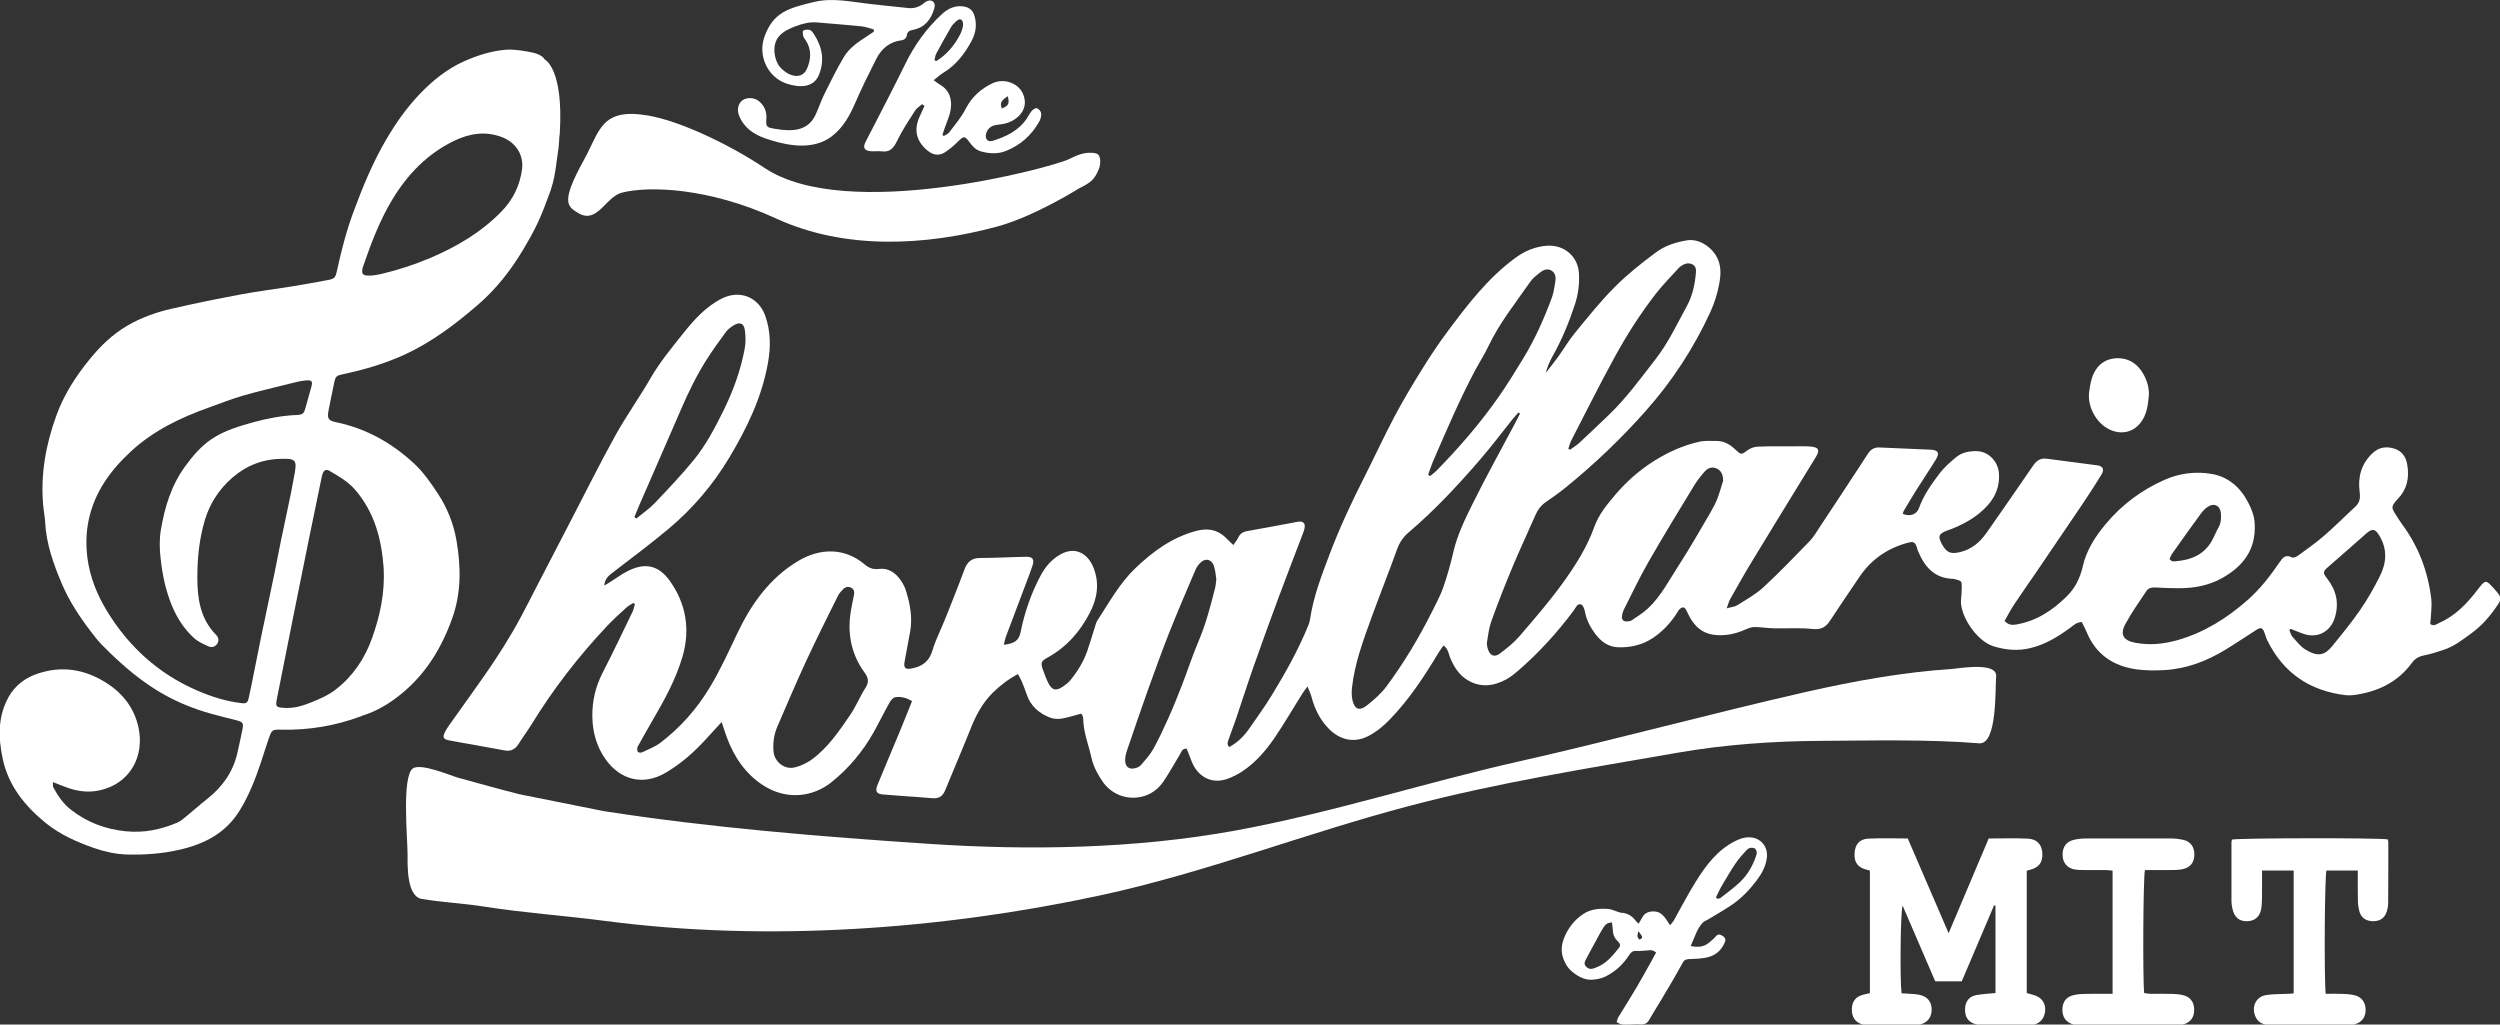
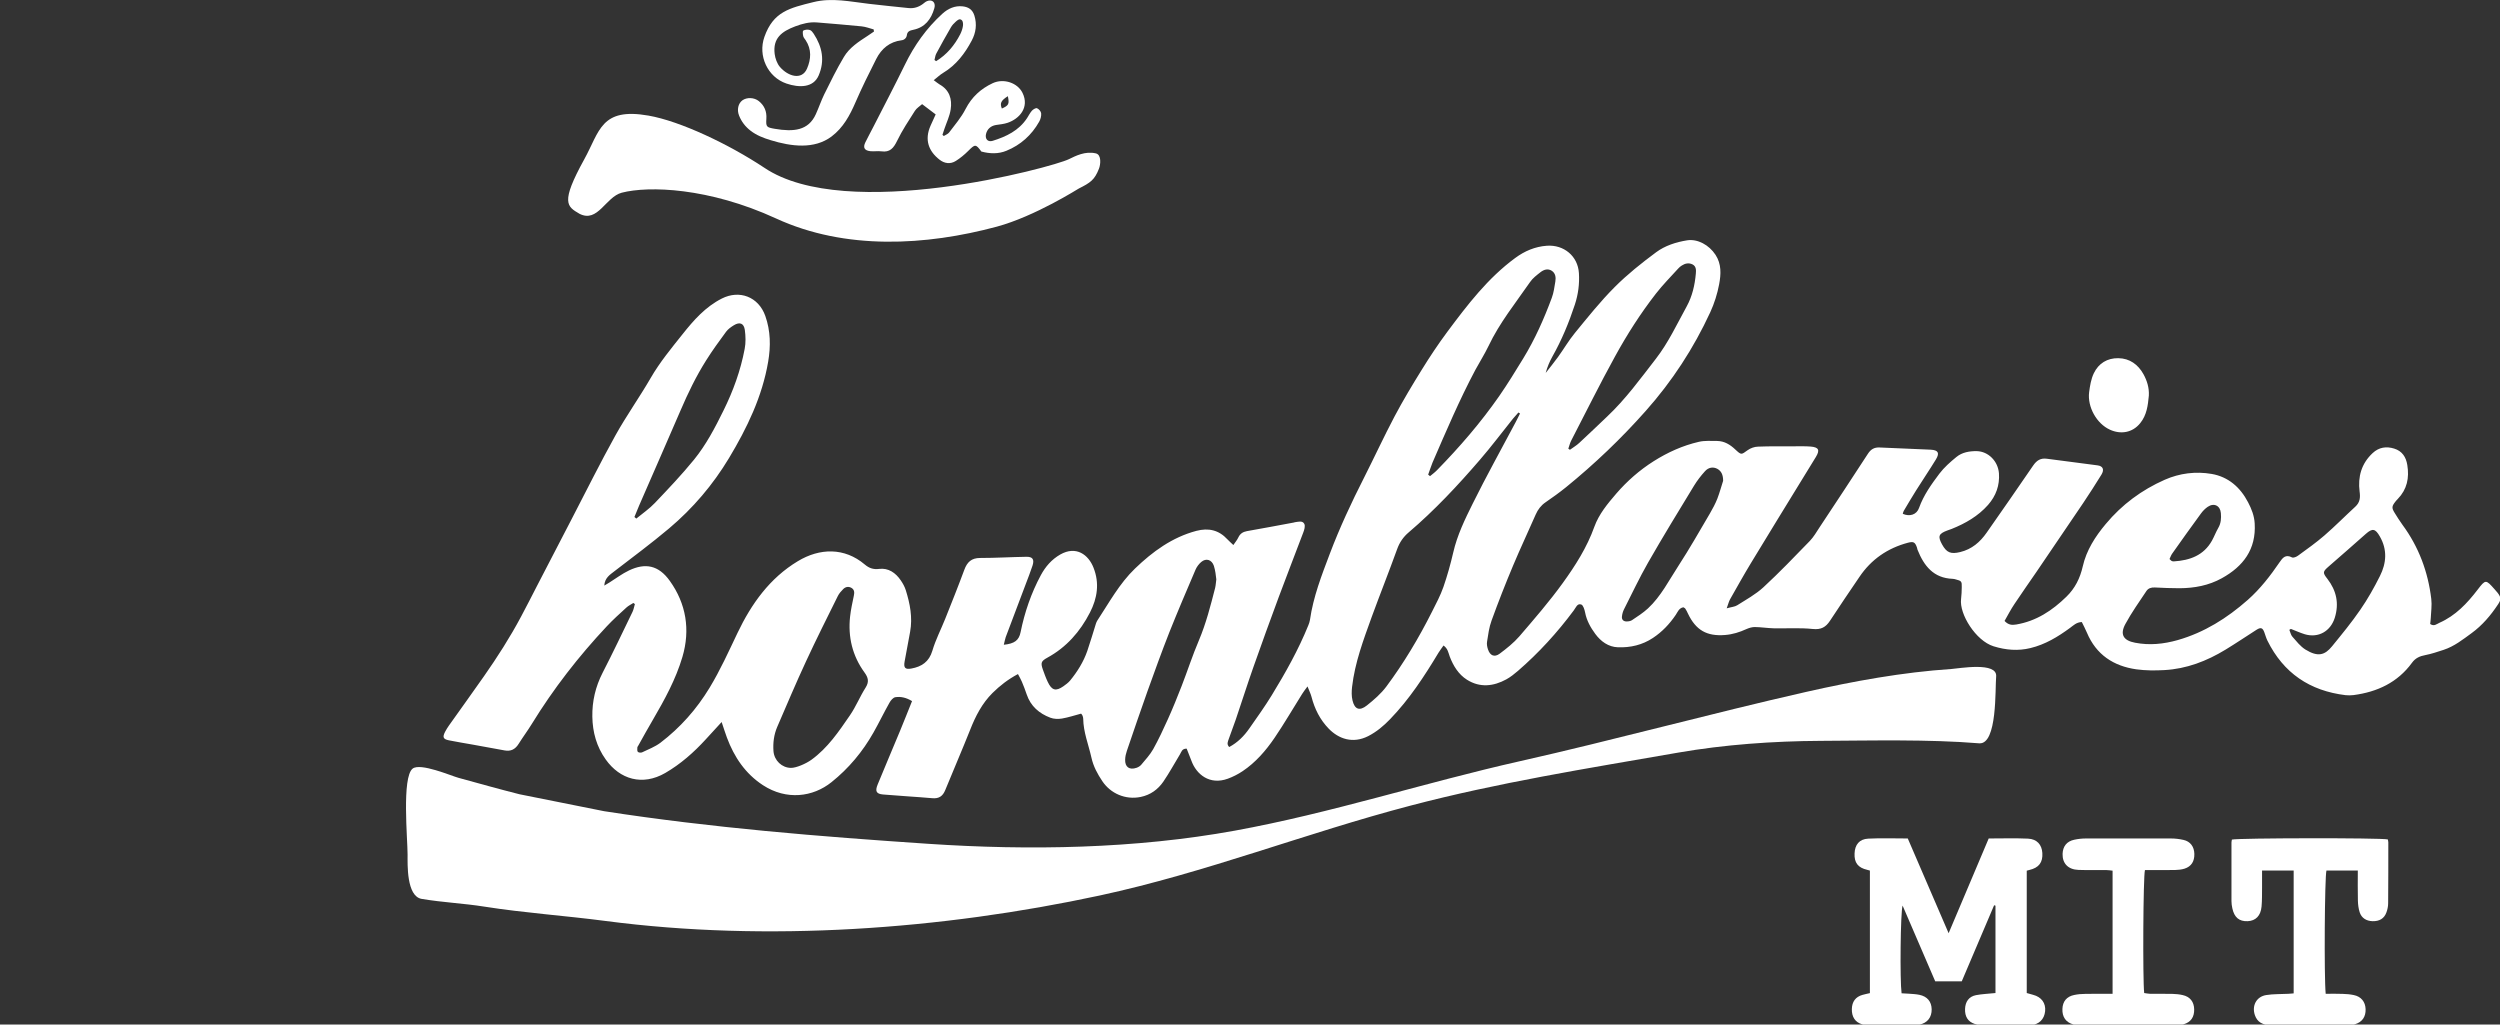
<svg xmlns="http://www.w3.org/2000/svg" version="1.1" id="Layer_1" x="0px" y="0px" viewBox="0 0 2950.3 1209.1" enable-background="new 0 0 2950.3 1209.1" xml:space="preserve">
  <rect x="0" y="0" width="2950.3" height="1209.1" fill="#333333" stroke="none" />
  <g>
    <path display="none" fill="#FFFFFF" d="M-92.1,1407c0-525.8,0-1051.7,0-1577.5c1047.3,0,2094.5,0,3141.8,0   c0,525.8,0,1051.7,0,1577.5C2002.5,1407,955.2,1407-92.1,1407z M1184.6,760.9c1-3.6,1.4-6.3,2.3-8.8c7.8-20.9,15.7-41.7,23.6-62.5   c2.8-7.3,5.8-14.6,8.1-22.1c2.3-7.3,0.1-10.5-7.2-10.3c-18.2,0.3-36.4,1.4-54.7,1.4c-10.2,0-15.3,4.9-18.6,13.9   c-7.2,19.4-14.9,38.7-22.6,58c-5,12.5-11.4,24.6-15.1,37.5c-3.9,13.2-12.6,18.9-24.9,21.1c-7.2,1.3-9.2-0.9-7.9-8.2   c2.1-11.7,4.3-23.4,6.5-35.1c3.1-16.9-0.2-33.2-5.1-49.2c-1.3-4.1-3.5-8.2-6-11.7c-6.1-8.8-14.5-14.7-25.3-13.4   c-7.1,0.9-11.9-0.9-17.1-5.2c-24-20.3-53.3-19.4-79-3.9c-33.1,20-54.8,50.4-71.2,84.7c-10.4,21.8-20.3,43.9-32.9,64.6   c-15.4,25.3-34.6,47.1-58.1,65c-6.4,4.9-14.2,7.8-21.6,11.3c-1.3,0.6-4,0.4-5-0.6c-1-0.9-0.7-3.3-0.6-5c0-0.9,0.7-1.7,1.2-2.5   c5.7-10.1,11.3-20.3,17.2-30.4c13.8-23.7,27-47.7,34.8-74.1c9.5-32.1,4.4-62.8-14.9-89.8c-13.3-18.6-29-21.4-48.1-12.3   c-8.2,3.9-15.5,9.5-23.2,14.3c-1.7,1.1-3.4,2.1-6,3.6c0.6-9.1,6.5-12.8,11.9-16.9c21.6-16.7,43.7-33,64.6-50.6   c28.1-23.7,51.7-51.4,70.7-83c21.3-35.5,39.2-72.5,46.2-113.7c3-18,2.9-36.4-3.4-54.1c-8.1-22.7-30.6-30.8-51.2-20.5   c-19.5,9.8-33.4,25.6-46.4,42.1c-13.2,16.7-26.9,33.2-37.7,51.8c-13.2,22.8-28.6,44.4-41.4,67.4c-18,32.4-34.5,65.7-51.6,98.6   c-13.6,26.2-27.2,52.5-40.8,78.7c-6.4,12.3-12.6,24.6-19.1,36.8c-13.1,24.4-28,47.7-43.8,70.4c-13.7,19.6-27.7,38.9-41.5,58.4   c-1.6,2.3-3.1,4.7-4.4,7.2c-3.2,6.2-2.3,8.6,4.5,10c9.2,1.9,18.5,3.4,27.8,5c12.6,2.3,25.3,4.6,37.9,6.9c7.4,1.4,12.7-1.4,16.6-7.7   c5-8,10.7-15.6,15.6-23.6c25.5-41.4,55.2-79.6,88.4-115.1c7.3-7.8,15.3-14.9,23.2-22.2c2.4-2.2,5.5-3.6,8.2-5.4   c0.6,0.4,1.2,0.9,1.8,1.3c-0.9,3.1-1.4,6.4-2.8,9.2c-11.6,24-23.1,48.2-35.3,71.9c-8.4,16.4-12.4,33.6-12.1,51.8   c0.3,18.3,5,35.4,15.8,50.5c16.7,23.4,43.3,31.5,70.3,15.9c18.2-10.5,33.6-24.2,47.7-39.6c5.9-6.4,11.7-12.8,18.8-20.5   c2.4,7.2,4.1,12.8,6.2,18.3c8.6,22.9,21.6,42.4,42.5,56.2c27.9,18.3,59.1,14,80.9-3.5c20.4-16.3,36.8-36.1,49.7-58.8   c6.5-11.5,12.2-23.4,18.7-34.9c1.5-2.7,4.4-6.2,7-6.6c6.4-1,12.9,0.5,19.7,4.6c-4.8,11.9-9.3,23.5-14.1,35   c-8.8,21.2-17.8,42.3-26.5,63.5c-3.2,7.8-1.5,11,6.3,11.7c19.4,1.7,38.9,2.7,58.3,4.4c7.9,0.7,12.3-2.5,15.2-9.6   c9.7-23.9,20-47.5,29.5-71.4c6.3-16,14-30.9,26.3-43.2c8.7-8.6,18.2-16.1,30-22.3c1.9,3.6,3.5,6.2,4.6,9c2,4.9,4,9.9,5.7,15   c4.7,13.9,14.8,22.5,27.9,27.5c4.1,1.6,9.3,1.7,13.7,1c7.6-1.3,15-3.8,22.6-5.8c0.6,0.7,1.3,1.4,1.6,2.2c0.5,1.2,0.8,2.4,0.9,3.7   c0.3,16,6.3,30.7,9.7,46c2.3,10.4,7.2,19.4,13,28c9.5,14.1,27,22.2,45.2,18.4c11.4-2.4,20.3-8.8,26.7-18.1   c7.1-10.3,13-21.4,19.6-32.2c1.7-2.8,2.3-6.8,7.9-6.7c1.8,4.5,3.8,9.4,5.6,14.3c5.8,16,21.4,28.9,42.9,21.2   c6.1-2.2,12.1-5.3,17.5-8.9c15.4-10.3,27.4-24.2,37.7-39.3c11.5-16.9,21.8-34.6,32.6-51.9c1.6-2.5,3.4-4.8,6.3-8.8   c2.1,5.4,3.7,8.7,4.7,12.2c3.7,14.3,10,27,20.4,37.7c11.7,12,28.3,17.9,46.4,8.8c10-5,18.3-12.1,26-20.1   c22.7-23.5,40.4-50.6,57.1-78.4c1.7-2.8,3.7-5.4,5.9-8.5c5.1,3.7,5.6,8.6,7.3,12.9c4.2,11.1,10.4,21.2,20.4,27.5   c15.2,9.6,31.2,7.9,46.5-0.5c4.9-2.7,9.4-6.3,13.7-10c24.6-21.3,46.4-45.2,65.8-71.3c2.3-3.1,4-8.7,8.8-7c2.4,0.9,4,6,4.6,9.4   c1.9,9.5,6.4,17.8,12,25.3c6.6,8.9,15.4,15.4,26.8,15.8c14.7,0.5,28.7-2.7,41.2-11c10.9-7.2,19.7-16.5,27-27.3   c2.3-3.5,3.9-8.1,9-8.9c0.9,0.6,1.9,1,2.3,1.7c1.2,1.9,2.1,3.8,3.1,5.8c9.3,19.6,22.2,26.9,43.7,25.2c8.9-0.7,17.2-3.3,25.3-7   c3-1.4,6.5-2.5,9.8-2.4c7.5,0.1,14.9,1.3,22.4,1.5c15.4,0.4,30.8-0.7,46.1,0.8c9.8,1,15.3-2.1,20.3-9.7   c11.3-17.4,23.1-34.5,34.7-51.7c13.9-20.8,33.3-34,57.3-40.4c6.5-1.8,8.4-0.7,10.6,5.6c0.3,0.9,0.4,1.9,0.7,2.7   c7.5,19,18.8,33.5,41.5,34.3c1.2,0,2.5,0.4,3.7,0.7c6.6,1.7,7.2,2.4,7,9c-0.1,4.7-0.2,9.5-0.8,14.1c-2.3,17.9,17.5,49.3,38.3,55.8   c14.5,4.5,28.9,5.7,43.6,2.1c17.4-4.3,32.4-13.3,46.7-23.8c4-2.9,7.5-6.7,13.9-6.9c2,4.1,4.2,8.2,6,12.5   c10.9,26,31.3,39.5,58.4,43.3c10.8,1.5,21.9,1.4,32.9,0.9c26.3-1.4,50.2-10.6,72.4-24.2c12.3-7.5,24.3-15.6,36.5-23.4   c5-3.2,7.2-2.4,9.2,3.1c1.2,3.2,2.1,6.6,3.6,9.7c18.9,38.4,50.1,59.3,92.3,64.4c3.1,0.4,6.3,0.3,9.4-0.1   c27.9-3.7,51.9-14.7,68.9-38.1c4-5.5,9.2-7.8,15.8-9.1c7.3-1.4,14.5-3.8,21.6-6.2c12.5-4.1,22.7-12.2,33.1-19.8   c12.6-9.2,22.5-21,31.1-33.9c3.7-5.7,3.6-8.2-0.5-13.6c-1.1-1.5-2.4-2.9-3.7-4.3c-10.2-11.5-10.5-11.7-19.9,0.6   c-12.3,16.2-26.1,30.7-45.1,39.1c-3.3,1.4-6.3,4.6-10.9,1.4c0.2-2.2,0.6-4.6,0.7-7c0.3-7.5,1.5-15.1,0.6-22.5   c-3.8-32.1-14.7-61.6-34.1-87.7c-3.4-4.5-6.3-9.4-9.3-14.2c-3.4-5.6-3.3-7.6,0.8-12.7c1-1.2,2-2.4,3.1-3.5   c11-11.3,13.7-24.9,11.2-40c-1.6-9.5-6.1-16.6-15.5-19.4c-9.3-2.8-18-1.6-25.4,5.3c-13.3,12.3-17.6,27.9-15.4,45.3   c0.9,7.2,0.5,12.8-5,17.9c-12.3,11.3-24,23.2-36.6,34.1c-9.7,8.4-20.3,15.9-30.7,23.5c-2.1,1.5-5.8,3.1-7.5,2.3   c-7.5-3.9-10.9,0.4-14.6,5.7c-11,16.1-22.8,31.5-37.6,44.5c-24.4,21.5-51.2,38.4-82.7,47.4c-16.6,4.7-33.2,6.4-50.3,3.1   c-13.8-2.7-18.1-9.9-11.4-22.1c7.4-13.5,16.4-26.1,24.8-38.9c2.2-3.3,5.7-4.4,9.9-4.2c9.7,0.5,19.5,1,29.2,0.9   c17.5-0.1,34.5-3.2,49.9-11.8c25.3-14,40.7-34.1,38.8-64.6c-0.5-9.1-3.7-17.1-7.8-25c-9.2-17.7-23.2-30.1-43-33.5   c-18.8-3.3-37.7-0.9-55.4,6.9c-27.1,12-50.4,29.2-69.5,52.1c-12.4,14.9-22.9,31.1-27.2,50.1c-3.2,14.1-9.1,25.9-19.3,35.8   c-16.7,16.4-35.6,28.9-59.2,32.8c-5,0.8-9.2,0.7-13.8-4.2c3.9-6.6,7.4-13.5,11.7-20c8.5-12.8,17.5-25.4,26.1-38.1   c18.4-27,36.8-54.1,55.1-81.2c7.4-11,14.4-22.1,21.4-33.3c3.7-5.9,2.1-10.1-4.5-11c-19.9-2.8-39.9-5-59.7-7.8   c-7.6-1.1-12.3,2-16.4,8.1c-18.1,26.5-36.4,52.8-54.8,79.1c-7.8,11.1-17.6,19.5-31.2,22.9c-11.2,2.7-16.2,0.9-21.6-9.3   c-5-9.3-3.9-12.2,6.2-16.1c1.8-0.7,3.6-1.2,5.3-1.9c16.2-6.5,31.1-15,42.9-28.3c9.5-10.7,14-23.1,12.9-37.3   c-1-14.4-12.5-25.9-26.2-26.2c-8.5-0.2-17.3,1.3-24,6.9c-7.2,6-14.5,12.3-20.1,19.7c-9.4,12.5-18.6,25.3-24,40.4   c-2.9,8-11,10.6-19.2,7c0.4-1.1,0.5-2.4,1.1-3.4c4.8-8.1,9.6-16.3,14.6-24.2c7.7-12.2,15.8-24.2,23.4-36.6c4.6-7.6,2.8-11-6.1-11.5   c-20.1-1.1-40.2-1.6-60.3-2.6c-6.4-0.3-10.4,2.1-13.9,7.5c-18.8,29-37.9,57.9-57,86.7c-3.6,5.5-7,11.4-11.5,16.1   c-17.9,18.5-35.8,37.1-54.7,54.6c-9.1,8.4-20.4,14.6-31,21.3c-2.8,1.8-6.7,2-12.4,3.6c1.9-5.2,2.6-8.2,4-10.7   c8-14.2,16-28.5,24.5-42.5c20.7-34.2,41.7-68.1,62.5-102.2c4.8-7.8,9.6-15.5,14.3-23.3c4.8-8.1,3.2-11.4-6.2-12.2   c-6.3-0.5-12.6-0.3-18.9-0.3c-14.5,0-29-0.2-43.4,0.4c-4.1,0.2-8.7,1.8-12.1,4.2c-7.5,5.5-7.3,5.9-14.4-0.7   c-6.2-5.8-13-10.1-21.6-10.2c-7.2,0-14.6-0.6-21.5,1c-19.1,4.4-36.9,12.4-53.4,22.9c-16.6,10.5-31.2,23.3-44.1,38.2   c-10.3,11.9-20.4,24.1-25.9,39.2c-8.8,24.2-22.5,45.8-37.3,66.4c-15.8,21.9-33.6,42.4-51.2,62.9c-6.7,7.8-15,14.3-23.3,20.5   c-6.1,4.6-11.4,2.2-13.7-5.1c-0.9-2.9-1.6-6.3-1.1-9.2c1.4-8.4,2.4-17,5.3-24.8c8-21.8,16.5-43.5,25.4-64.9   c8.5-20.3,17.9-40.2,26.7-60.3c2.6-6,6.2-10.7,11.6-14.4c8.3-5.7,16.5-11.6,24.3-17.9c33.8-27.5,65.1-57.4,94-90   c31.2-35.1,56.5-73.9,76.1-116.4c4.8-10.5,8.3-21.8,10.5-33.1c2.2-11.6,2.9-23.7-4.3-34.7c-7.5-11.6-21.1-19-33.4-17.1   c-13.2,2.1-26.1,6.2-36.7,14.1c-17.1,12.7-34,26.1-49,41.2c-16.8,16.9-31.7,35.7-46.9,54.1c-7.3,8.9-13.2,19.1-20,28.5   c-4.6,6.4-9.6,12.4-14.4,18.6c1.9-7,4.6-13.3,7.9-19.3c11-19.5,19.5-40.1,26.5-61.3c4-12.2,5.6-24.5,4.8-37.2   c-1.2-20-17.7-33.7-37.8-32.3c-14,1-26.2,6.3-37.3,14.4c-32.4,23.8-56.5,55.4-80.2,87.2c-10.7,14.3-20.5,29.3-30,44.5   c-11.3,18.2-22.3,36.5-32.3,55.4c-12.6,23.8-23.9,48.4-36.1,72.5c-14.8,29.1-28.6,58.7-40.2,89.3c-9.7,25.5-19.6,51-23.5,78.3   c-0.3,2.2-1.1,4.3-1.9,6.3c-11.7,28.9-27,56-43.2,82.6c-8.2,13.4-17.4,26.2-26.4,39.1c-6.3,9-13.9,16.7-23.8,22   c-3.3-3.4-1.5-6.5-0.6-9.3c2.6-7.7,5.7-15.3,8.3-23c7-20.5,13.5-41.2,20.7-61.6c9.8-27.8,19.9-55.6,30.1-83.2   c9.4-25.3,19.3-50.5,28.8-75.8c1.2-3.3,2.6-7.9,1.3-10.5c-2.1-4.1-7.2-2.4-11.2-1.9c-0.3,0-0.6,0.2-0.9,0.3   c-18.5,3.4-37,7-55.6,10.2c-4.8,0.8-8,3-10.1,7.4c-1.4,2.9-3.5,5.4-5.9,9c-3-2.8-5-4.6-6.9-6.6c-10.2-11-22.4-13.9-36.8-10.1   c-28.6,7.6-51.6,24.5-72.3,44.4c-18.5,17.7-30.7,40.4-44.7,61.7c-0.7,1-1.2,2.2-1.5,3.4c-3.4,10.8-6.5,21.7-10.2,32.3   c-4.4,12.9-11.6,24.4-20.3,34.9c-2.2,2.6-5,4.8-7.9,6.7c-8.9,6.2-13.7,5-18.4-5.1c-2.3-4.8-4.1-9.9-5.9-14.9   c-2.7-7.7-2.1-9.7,5.3-13.7c22.6-12.4,38.8-30.8,50.4-53.4c8.7-16.9,11.3-34.7,4.2-52.8c-6-15.3-20.5-26.3-39.3-15.6   c-10.1,5.8-17.4,14.2-22.9,24.4c-11.4,21.2-19.1,43.7-23.9,67.3C1202.4,755.7,1197.2,759.6,1184.6,760.9z M62.7,923   c6,2.3,10.3,4.1,14.7,5.7c13.1,5,26.3,7.1,40.5,4c36.1-7.9,53-40.4,45.9-73.8c-4.9-23.3-18.6-40.9-38.8-53.5   c-25.2-15.8-52-19.9-80.3-10.4c-14.3,4.8-26.3,13.6-34,27.1c-13.2,23.3-12.5,48.4-7.2,73.4c6.8,31.9,26.3,55.9,51.1,76   c16.9,13.6,36.4,22.2,56.7,29.3c12.5,4.3,25.4,7.2,38.6,7.6c21.1,0.6,42-0.9,62.7-5.7c29.3-6.8,54.1-19.6,70.5-46.1   c11-17.8,18.5-37.1,25.1-56.8c3.1-9.2,5.9-18.6,9.1-27.8c3.9-11,4-11.1,15.3-10.9c32.1,0.7,63.1-4.5,93.2-15.6   c0.9-0.3,1.7-0.8,2.6-1.1c17.1-5.3,32.1-14.5,45.7-25.7c28.8-23.5,47.3-54,59.8-88.8c10.9-30.4,10.4-61.1,5.1-92.1   c-3.4-19.7-10.8-38.2-21.7-54.9c-8.4-12.8-17.4-25.8-28.6-36.1c-25.9-24-56.2-41.1-91.3-48.4c-9.9-2.1-11.2-4.3-9.3-14.5   c2-10.5,4.3-20.9,6.4-31.4c1.8-8.6,2.5-9.2,11.4-11.1c24.6-5.2,48.4-12.2,71.4-22.7c32.2-14.7,59.9-35.7,86.4-58.5   c21.7-18.6,39.2-40.8,53.8-65.3c6.4-10.8,12.7-21.8,18-33.2c5.5-11.9,9.9-24.4,14.5-36.7c4.7-12.7,7.6-25.8,7.9-39.5   c0.2-9.4,1.6-18.8,3-28.1c0.8-5.4,2.7-6.1,8-3.9c4.9,2,9.7,4.5,14.8,6.2c18.8,6.2,36.8,14.2,54.1,23.9   c15.4,8.6,30.5,17.6,45.7,26.4c2.2,1.3,4.1,2.9,6.2,4.3c9.2,6,18.4,11.9,27.6,17.9c6.6,4.2,13.3,8.2,19.9,12.5   c6.8,4.4,13.4,9.2,20.3,13.4c5.9,3.5,12.8,5.7,18.2,9.8c12.3,9.3,26.5,14.9,40.7,19.3c20,6.2,40.9,9.5,62.2,6.9   c2.2-0.3,4.4-0.1,6.6,0.1c16.5,1.1,32.6-1.4,48.6-4.7c18.5-3.8,35.4-12.2,53.4-17.6c41.2-12.5,77.3-35.6,113.3-58.5   c2.1-1.3,3.8-3.3,5.7-5c1.9-1.7,3.6-3.6,5.7-4.9c23.6-14.4,42.7-34.1,62.4-53c8.2-7.9,11-17.6,11.2-29c0.2-12.2-9.5-19.6-21.8-15.3   c-7.3,2.6-14.4,6.4-20.9,10.7c-17.6,11.5-34.7,23.8-52.2,35.4c-5.2,3.4-11.4,5.1-16.9,8.1c-15.1,8.2-29.6,17.9-46.9,21.4   c-2.1,0.4-4.1,1.6-6.1,2.5c-17.8,8.7-36.8,13.6-56.2,17.5c-28.6,5.7-56.9,4.2-85.3-0.9c-9.2-1.7-19-2.2-27.5-5.8   c-16.1-6.9-31.7-15.2-47.1-23.6c-10.2-5.5-19.9-12.1-29.7-18.3c-16.5-10.3-32.9-20.9-49.5-31.1c-11.2-6.9-22.2-14.6-34.2-19.8   c-17.2-7.5-34.1-15.9-52.6-20.1c-6.1-1.4-11.9-4.3-18-5.2c-21.3-3.4-42.6-3-63.7,2.1c-7.6,1.9-13.5,0.1-17.8-6.8   c-4-6.5-10.2-10.7-17.4-12c-8.6-1.5-17.6-2.8-26.2-2c-17,1.5-33.2,6.8-48.7,13.7c-20,9-36.6,22.5-51.9,38.4   c-15.9,16.6-28.7,35-40.1,54.6c-15.7,26.9-27.5,55.7-38.3,84.9c-8.3,22.4-14.2,45.5-19.3,68.9c-1.8,8.3-2.7,9.7-11.3,11.3   c-13.6,2.5-27.1,5-40.7,7.2c-20.8,3.4-41.7,5.9-62.3,9.8c-27.1,5.1-54.2,10.6-81.1,16.8c-18.4,4.2-36.2,10.6-52.5,20.2   c-17.3,10.2-31.4,23.9-44,39.4c-16.6,20.4-30.6,42.1-39.5,67C54,525,47.8,559.7,50.9,595.7c0.6,6.9,2,13.7,2.4,20.6   c1.3,25.6,9.8,49.3,19.6,72.4c8.6,20.3,20.7,38.8,34.1,56.3c4,5.2,8,10.5,12.6,15.3c19.2,19.6,39.5,37.8,62.7,52.6   c21.1,13.4,43.8,23.1,67.9,29.7c9.1,2.5,18.2,4.7,27.3,7c9.7,2.5,10.3,3.4,8.3,12.8c-1.9,8.9-3.7,17.8-5.8,26.7   c-5.2,22.4-17.8,39.8-35.7,53.9c-8.4,6.6-16.3,13.8-24.6,20.5c-3.4,2.7-6.8,5.8-10.7,7.4c-19.3,8.1-39.1,12.3-60.6,10.1   c-24.3-2.4-45.6-10.6-64.8-25.5c-9.2-7.2-15.3-16.5-20.8-26.5C62.5,927.9,62.9,926.2,62.7,923z M486.2,996.6   C486.2,996.6,486.2,996.6,486.2,996.6c0.1,14.8,0,29.6,0.1,44.4c0,3.7,0.5,7.5,1.3,11.2c1.5,6.9,3.2,8.3,10.2,8.6   c20.1,0.8,40,3.4,59.8,6.8c18.5,3.2,37.2,5.9,55.8,8.2c10.6,1.3,21.3,1.3,31.9,2.5c19.3,2.1,38.6,4.7,57.9,7.1   c11.8,1.5,23.6,3.3,35.5,4.2c18.2,1.4,36.4,2.2,54.5,3.4c8.1,0.5,16.3,1.4,24.4,1.6c21,0.5,42,0.8,63,1c26.4,0.2,52.7,0.5,79.1,0.1   c15.4-0.2,30.8-2.3,46.1-2.1c28.1,0.5,55.6-4.4,83.4-6.6c4.3-0.3,8.8,0.2,13.1-0.5c24.1-4.2,48.8-3.6,72.9-8.2   c26.5-5.1,53.4-8.1,79.9-12.8c23.8-4.3,47.3-9.7,70.9-14.7c19.6-4.2,39.4-7.7,58.7-13c31.5-8.6,63.1-17,93.8-27.9   c34.6-12.3,69.3-24.1,104.4-35c19.1-6,38.3-11.8,57.5-17.5c12-3.5,24.1-6.7,36.2-9.8c7.3-1.9,14.6-3.5,22-5.1   c8.6-1.8,17.2-3.4,25.8-5.2c8.6-1.8,16.2-5.9,25.9-5.5c10.9,0.4,21.9-4.4,32.9-6.9c16.8-3.7,33.6-7.6,50.5-11   c16.6-3.4,33.2-6.3,49.9-9.3c11.4-2.1,22.9-4.1,34.3-5.9c20.7-3.2,41.7-4.9,62.1-10.4c7.8-2.1,16.1-3.1,24.2-3.8   c20-1.8,40-3.3,60.1-4.8c18.5-1.4,36.9-2.8,55.4-4c5.6-0.4,11.3,0.2,17-0.2c11.6-0.8,23.1-2.6,34.7-2.6c33.3,0,66.6,0.5,100,1.1   c21.4,0.4,42.8,0.1,64,3.4c7.1,1.1,11.2-2.3,12.8-9.5c1-4.3,1.6-8.7,2-13c1.8-18.8,3.5-37.5,5.3-56.3c0.5-5.3-0.7-7.9-6-8.9   c-6.1-1.1-12.5-2-18.7-1.7c-18.8,0.9-37.7,2.2-56.5,3.8c-13.1,1.1-26.2,2.7-39.2,4.8c-9.9,1.6-19.5,4.6-29.4,6.4   c-20.7,3.8-41.4,7.2-62.1,11c-12.3,2.3-24.5,5.7-36.8,7.8c-22.3,3.7-44.1,9.3-65.9,15.5c-14.2,4-28.5,7.4-42.9,10.7   c-20.2,4.6-40.4,8.7-60.6,13.4c-5.5,1.3-10.7,5.1-16,5.1c-14.4-0.1-27.8,5-41.6,7.5c-13.3,2.4-26.3,6.1-39.4,9.3   c-15.8,3.8-31.6,8.1-47.5,11.3c-17.5,3.4-33.6,8.6-51.9,12.1c-1.5,0-3,0.9-4.5,1.3c-12.8,3.3-25.5,6.9-38.3,9.7   c-24.5,5.5-49.1,10.2-72.8,18.8c-19.7,7.2-39.7,13.5-60.6,16.7c-7.4,1.2-14.6,3.5-21.8,5.6c-15.1,4.4-29.9,9.9-45.1,13.3   c-22.6,5.1-45.5,9.2-68.4,13c-16.7,2.8-33.5,4.9-50.4,6.5c-19.1,1.7-38.2,2.4-57.3,3.6c-7.5,0.5-15,1.4-22.5,1.7   c-28,0.8-55.9,1.5-83.9,2.1c-4.1,0.1-8.2-0.2-12.2-0.5c-5.3-0.4-10.6-1.3-15.9-1.3c-19.8,0-39.7,0.2-59.5,0.3   c-5.3,0-10.7-0.2-16-0.6c-27.3-1.8-54.5-3.7-81.8-5.4c-16-0.9-32-0.9-48-2.2c-15.3-1.2-30.6-3.6-45.8-5.4   c-40.2-4.8-80.8-5.2-120.9-11.6c-34.1-5.4-68.4-9.7-102.5-15c-15.8-2.4-31.4-6.1-47.1-9.2c-17.5-3.5-35.2-6.3-52.5-10.7   c-33.7-8.6-67.2-18.3-100.8-27.3c-6-1.6-12.2-2.9-18.4-3.7c-6.9-0.9-8.5,0.5-9.1,7.3c-0.4,4.4-0.7,8.8-0.5,13.2   c0.4,11.6,1.4,23.2,1.7,34.8C486.4,973.3,486.2,984.9,486.2,996.6z M2386.2,1215.9c-8.2,0.8-15.8,1-23.1,2.5   c-8.3,1.6-12.6,7.7-12.9,16.3c-0.3,8.8,3.3,14.9,11.2,17.6c3.5,1.2,7.4,1.6,11.1,1.6c13.2,0.2,26.4,0.1,39.7,0.1   c5,0,10.1,0.2,15.1-0.1c10.1-0.7,16.4-6.9,17.4-16.6c0.9-9.5-4.3-16.6-14.2-19.3c-2.4-0.6-4.8-1.3-7.5-2.1c0-48.3,0-96.3,0-144.4   c1.3-0.3,2.1-0.6,3-0.8c11.2-2.6,16-8.9,15.4-20.1c-0.6-9.8-6.3-16.4-16.9-16.9c-15.3-0.7-30.7-0.2-46.4-0.2   c-15.7,37-31.1,73.6-47.3,111.8c-16.6-38.4-32.4-75-48.2-111.8c-16,0-31.4-0.6-46.7,0.2c-10.5,0.5-15.7,7.2-16.1,17.4   c-0.4,11.1,4.1,16.9,14.9,19.4c1.1,0.3,2.3,0.6,3.2,0.9c0,48.4,0,96.4,0,144.6c-3.3,0.8-6.1,1.3-8.8,2.1   c-8.1,2.4-12.3,8.1-12.5,16.7c-0.2,9.2,3.9,15.6,12.1,18c3,0.9,6.2,1,9.3,1c16.7,0.1,33.4,0.1,50,0c2.8,0,5.7,0,8.4-0.6   c9.4-2,14.6-8.8,14.4-18.2c-0.2-9.1-5.2-15.1-14.5-17c-4-0.8-8.1-0.9-12.1-1.3c-3-0.3-6-0.4-8.9-0.5c-2.1-15-1.4-96.4,1.2-103.5   c13.1,30.3,25.8,59.9,38.5,89.4c10.8,0,20.8,0,31.3,0c12.8-30,25.5-59.9,38.2-89.8c0.5,0.2,1.1,0.3,1.6,0.5   C2386.2,1147,2386.2,1181.1,2386.2,1215.9z M1999.4,1164.5c11.4-12.9,19.6-25.9,32.5-34.8c2.3-1.6,5.1-2.3,7.7-3.5   c14.6-7.1,29.5-13.9,43.8-21.5c18.3-9.8,35-22.1,50.7-35.7c11-9.5,21.2-19.8,28-32.8c1.9-3.5,3.5-7.5,3.9-11.5   c1.3-10.9-5.3-18-16.3-18.4c-8.7-0.3-16.7,2.3-24.6,5.7c-31.3,13.3-56.3,35.3-80.3,58.5c-19.2,18.6-37.2,38.3-55.8,57.5   c-2.1,2.1-4.6,3.8-7.6,6.3c-1-3.8-1.6-6.2-2.3-8.5c-2.7-9.3-7-12.2-16.6-11.5c-6.6,0.5-12,3.4-16.6,8.1c-3,3.1-6.1,6.2-9.5,9.6   c-1.1-1.8-1.9-2.7-2.3-3.8c-2.8-7.6-7.9-11.7-16.2-12c-2.7-0.1-5.3-1.8-7.9-2.7c-2.9-1-5.8-2.6-8.8-2.9   c-13.7-1.1-26.9,0.7-39.3,7.2c-15.8,8.3-29.4,19.5-40.7,33.1c-8.2,9.9-15.3,21.1-14.9,34.8c0.1,4.8,1.1,10.3,3.7,14.1   c5.9,8.6,14.4,14.4,25.4,13.8c7.1-0.4,14.4-1.7,21-4.3c18.2-7.4,34.2-18.5,48.5-32.1c3.5-3.4,7-5.9,12.3-5.5   c5.2,0.3,10.5-0.4,15.7-0.6c3.9-0.2,8.1-2,12.2,2.9c-3.3,3.5-6.6,7-9.9,10.5c-13.1,13.6-26.1,27.3-39.4,40.7   c-14.4,14.5-29.2,28.6-43.7,43c-2.1,2.1-3.6,4.7-5.5,7.2c4.9,4.8,10.2,3.6,15,3.7c6,0.1,12-0.7,17.9-0.2c6.6,0.6,11.3-1.8,15.8-6.5   c8.9-9.3,18.3-18.2,27.4-27.3c11.1-11.1,22.2-22.2,33.3-33.4c7.7-7.8,15.3-15.8,22.9-23.7c3-3.2,6.7-4.2,11-4.3   c7.2-0.2,14.4-0.6,21.6-1.5c16.4-2.1,29.5-10.3,39.8-23c2.3-2.9,4-5.9,0.7-9.2c-3-2.9-6.2-2.6-9.4-0.3c-1.5,1.1-2.9,2.5-4.5,3.5   c-4.8,3-9.4,6.4-14.4,8.9C2017,1165.4,2009.7,1166.8,1999.4,1164.5z M2775.8,1216.8c-2-20.1-1.2-138.7,0.9-145.4   c12.1,0,24.2,0,37,0c0,12.2-0.2,23.8,0.1,35.4c0.1,4.7,0.7,9.5,2.1,13.9c2.2,6.8,7.9,10.4,15.2,10.5c8,0.2,13.7-3.1,16.3-10.2   c1.3-3.5,2-7.3,2.1-11c0.2-23.9,0.2-47.9,0.2-71.8c0-1.2-0.4-2.4-0.6-3.5c-9.2-1.9-176.7-1.7-184,0.2c-0.1,1.1-0.4,2.4-0.5,3.6   c0,23-0.1,46,0,69c0,2.8,0.4,5.7,1,8.4c2.3,10.9,8.1,15.7,18.1,15.3c9.4-0.4,15.4-6.3,16.4-17.2c0.7-7.5,0.5-15.1,0.6-22.6   c0.1-6.5,0-13.1,0-20c13.2,0,25.2,0,37.3,0c0,48.6,0,96.6,0,145c-2.5,0.2-4.3,0.4-6.2,0.5c-8.8,0.4-17.7,0.1-26.3,1.5   c-11.6,1.9-17.1,12.4-13.3,23.6c2.7,8.1,9,12.1,20.2,12.1c29.6,0.1,59.2,0.1,88.8,0c3.1,0,6.3-0.4,9.3-1.3   c8.5-2.6,12.7-8.9,12.4-17.8c-0.3-8.6-5.2-14.8-13.9-16.6c-4.3-0.9-8.7-1.2-13.1-1.4C2789.4,1216.6,2782.9,1216.8,2775.8,1216.8z    M2524.3,1216.8c-11.3,0-21.7-0.1-32.1,0.1c-4.4,0.1-8.8,0.5-13.1,1.3c-8.9,1.9-13.5,7.6-13.9,16.5c-0.3,9.3,4.2,15.9,13,18.3   c3,0.8,6.2,1,9.3,1c36.8,0.1,73.7,0.1,110.5,0c3.4,0,7-0.3,10.2-1.2c8.6-2.5,12.7-8.6,12.5-17.7c-0.2-8.9-4.9-14.9-13.6-16.8   c-4-0.9-8.1-1.3-12.1-1.4c-8.8-0.2-17.6,0-26.4-0.1c-2.4,0-4.7-0.6-6.9-0.9c-1.9-15.5-1.2-138,0.9-145.1c11.8,0,23.7,0.1,35.7-0.1   c3.7-0.1,7.6-0.5,11.1-1.6c8-2.6,11.7-8.7,11.5-17.4c-0.2-8.5-4.7-14.6-12.8-16.5c-4.9-1.1-10-1.6-14.9-1.7   c-33.4-0.1-66.7-0.1-100.1,0c-4.7,0-9.4,0.5-14,1.5c-8.8,1.9-13.4,7.8-13.7,16.7c-0.3,11.3,6.5,18.5,18.8,18.9   c11,0.4,22,0.1,33,0.2c2.4,0,4.8,0.4,7.2,0.7C2524.3,1119.9,2524.3,1167.7,2524.3,1216.8z M1073.1,70c0.9,0.7,1.8,1.5,2.7,2.2   c-2.1,4.3-4.3,8.7-6.4,13c-8.1,16.7-3.3,30.1,8.9,40.5c5.7,4.8,12.7,6.2,19.3,2.2c5.3-3.1,10.4-7,14.9-11.2c8.4-8,9.2-8.2,15.5,1.1   c3.3,4.9,7.1,8.7,12.8,10.5c9.9,3.1,20.1,3.7,29.6,0.2c16.9-6.3,30.4-17.5,39.9-33.1c1.7-2.8,2.8-6.5,2.6-9.7   c-0.1-2.2-2.5-5.2-4.6-6.2c-1.4-0.6-4.6,1.2-6.1,2.7c-2.4,2.4-4,5.6-6,8.5c-10.2,14.5-25.3,21.1-41.6,25.5c-5.8,1.6-9-2.5-7.5-8.2   c1.5-5.9,5.8-9.5,12-10.3c4.7-0.6,9.5-0.8,13.9-2.2c13.8-4.2,26.7-17,18.8-34.7c-5.4-12.2-21.6-18.1-34.6-12.7   c-14.3,6-25.3,15.4-33.1,29.3c-5.4,9.8-13.3,18.2-20.4,27c-1.5,1.9-4.3,2.7-6.4,4c-0.5-0.5-1-1-1.5-1.5c0.8-2.2,1.6-4.4,2.4-6.6   c2.8-7.6,6.8-15,8.3-22.9c2.3-12.2-0.6-23.1-12.3-30.1c-2-1.2-3.8-2.9-6.6-5.1c4.3-3.2,7.6-6.1,11.3-8.2   c15.7-8.7,26.6-22.1,35.2-37.2c5-8.8,6.9-18.6,4-29.1c-2-7.3-6.7-10.3-13.3-11.4c-9.3-1.4-17.6,2.1-24.4,7.9   c-19.4,16.4-34.4,36.3-46.3,58.7c-12.8,24.1-26.4,47.8-39.6,71.7c-3.3,6-7,11.9-10.1,18c-3.1,6-1.4,9.5,5.5,10.6   c4.3,0.7,8.9-0.1,13.2,0.7c9.9,1.8,14.4-3.2,18.8-11.5c6.4-12.2,14.5-23.4,22.4-34.8C1066.5,74.5,1070.2,72.5,1073.1,70z    M1019-20.1c0.1,0.9,0.2,1.7,0.4,2.6c-2.5,1.6-5.1,3.3-7.6,4.9c-10.8,6.5-21.9,13.2-28.8,23.9c-9,13.9-16.8,28.7-24.7,43.3   c-4,7.4-7,15.4-10.8,23c-9.5,19.1-23.5,27.8-45.9,24.5c-9.8-1.5-10.6-2.1-10.1-11.7c0.4-8.5-2.6-15.4-9.3-20.6   c-5.6-4.4-14.2-4.5-19.4-0.6c-4.9,3.7-6.5,11.2-3.6,18.1c3,7.1,7.6,12.9,13.9,17.6c7.2,5.4,15.4,8.3,23.9,10.7   c24.5,7,47.2,3.6,68.1-11c14.2-9.9,22.4-24.1,29.7-39.4c8.1-17,17.1-33.6,26.2-50.1c6.5-11.9,16.4-19.8,30.4-21.1   c3.6-0.3,6.3-1.7,6.7-5.4c0.6-4.9,3.6-5.9,7.7-6.6c14.1-2.3,21.7-11.7,25.9-24.5c1.6-4.9-0.2-9-4.6-9.4c-2.2-0.2-5,0.8-6.7,2.2   c-5.7,4.6-12,6.7-19.3,5.7c-15.5-2.2-31-4.3-46.5-6.7c-21.7-3.3-43.1-9-65.3-4.3c-28.6,6.1-51.8,18.6-61.8,48.5   c-7.5,22.4,4.6,47.4,27,54.6c15.1,4.9,31.1-1.9,37.9-16.4c8.1-17.2,5.5-33.6-4-49.4c-1.1-1.8-2.6-4.1-4.4-4.6   c-2.4-0.7-5.6-0.7-7.7,0.4c-1,0.6-0.7,4.4-0.3,6.6c0.3,1.7,1.8,3.3,2.7,4.9c6.7,11.1,5.6,22.5,0.4,33.4   c-6.6,13.9-22.7,16.6-32.6,5.5c-3.5-3.9-5.7-9.9-6.5-15.2C897.1-5,910.4-21.6,926.7-27c8.4-2.8,16.9-4.8,25.9-3.7   c17.4,2.1,34.9,4.1,52.3,6.5C1009.7-23.6,1014.3-21.5,1019-20.1z M2535.9,466.8c0.5-9.1-2.2-17.7-6.4-25.3   c-6.3-11.3-16.2-18.6-29.6-18.8c-13.1-0.2-23.3,6.2-28.9,17.7c-3.3,6.9-4.6,15-5.6,22.6c-2.1,17.4,8.9,37,24.6,44.1   c12.5,5.7,26.4,3.8,35.7-7.7C2533.5,489.8,2534.8,478.3,2535.9,466.8z" />
    <path fill="#FFFFFF" d="M1184.6,760.9c12.6-1.3,17.9-5.2,19.8-14.8c4.8-23.6,12.5-46.1,23.9-67.3c5.5-10.2,12.8-18.6,22.9-24.4   c18.8-10.7,33.3,0.2,39.3,15.6c7.2,18.2,4.5,35.9-4.2,52.8c-11.6,22.6-27.8,41.1-50.4,53.4c-7.3,4-7.9,6.1-5.3,13.7   c1.8,5,3.6,10.1,5.9,14.9c4.7,10,9.5,11.3,18.4,5.1c2.8-2,5.7-4.1,7.9-6.7c8.6-10.5,15.8-22,20.3-34.9c3.7-10.7,6.8-21.6,10.2-32.3   c0.4-1.2,0.9-2.4,1.5-3.4c14-21.3,26.2-43.9,44.7-61.7c20.7-19.9,43.7-36.8,72.3-44.4c14.5-3.8,26.6-1,36.8,10.1   c1.9,2,3.9,3.8,6.9,6.6c2.4-3.5,4.5-6,5.9-9c2.1-4.4,5.3-6.5,10.1-7.4c18.6-3.2,37.1-6.8,55.6-10.2c0.3-0.1,0.6-0.2,0.9-0.3   c4-0.5,9.1-2.2,11.2,1.9c1.4,2.6,0,7.2-1.3,10.5c-9.5,25.3-19.4,50.4-28.8,75.8c-10.3,27.7-20.3,55.4-30.1,83.2   c-7.2,20.4-13.7,41.1-20.7,61.6c-2.6,7.7-5.7,15.3-8.3,23c-0.9,2.8-2.7,5.9,0.6,9.3c9.9-5.3,17.5-12.9,23.8-22   c9-12.9,18.2-25.7,26.4-39.1c16.2-26.5,31.5-53.7,43.2-82.6c0.8-2,1.6-4.2,1.9-6.3c3.9-27.3,13.8-52.7,23.5-78.3   c11.6-30.6,25.4-60.2,40.2-89.3c12.2-24.1,23.5-48.6,36.1-72.5c10-18.9,21-37.2,32.3-55.4c9.4-15.2,19.3-30.1,30-44.5   c23.7-31.8,47.8-63.4,80.2-87.2c11-8.1,23.3-13.4,37.3-14.4c20.1-1.4,36.6,12.3,37.8,32.3c0.8,12.7-0.8,25-4.8,37.2   c-7,21.3-15.5,41.8-26.5,61.3c-3.3,5.9-6,12.3-7.9,19.3c4.8-6.2,9.8-12.2,14.4-18.6c6.8-9.4,12.7-19.6,20-28.5   c15.2-18.5,30.1-37.3,46.9-54.1c15-15.1,31.9-28.5,49-41.2c10.5-7.8,23.5-12,36.7-14.1c12.3-1.9,25.8,5.5,33.4,17.1   c7.2,11,6.5,23,4.3,34.7c-2.1,11.3-5.7,22.7-10.5,33.1c-19.6,42.5-44.9,81.3-76.1,116.4c-28.9,32.6-60.2,62.5-94,90   c-7.8,6.3-16,12.2-24.3,17.9c-5.4,3.7-9,8.5-11.6,14.4c-8.8,20.2-18.2,40-26.7,60.3c-9,21.4-17.5,43.1-25.4,64.9   c-2.9,7.9-4,16.5-5.3,24.8c-0.5,3,0.1,6.3,1.1,9.2c2.4,7.3,7.6,9.6,13.7,5.1c8.3-6.2,16.6-12.8,23.3-20.5   c17.6-20.5,35.4-41,51.2-62.9c14.9-20.6,28.6-42.1,37.3-66.4c5.4-15,15.6-27.2,25.9-39.2c12.8-14.8,27.5-27.7,44.1-38.2   c16.6-10.5,34.3-18.5,53.4-22.9c6.9-1.6,14.4-1,21.5-1c8.7,0.1,15.5,4.4,21.6,10.2c7.1,6.6,6.9,6.1,14.4,0.7   c3.3-2.4,8-4.1,12.1-4.2c14.5-0.6,28.9-0.3,43.4-0.4c6.3,0,12.6-0.2,18.9,0.3c9.5,0.8,11.1,4.1,6.2,12.2   c-4.7,7.8-9.6,15.5-14.3,23.3c-20.9,34.1-41.8,68-62.5,102.2c-8.5,14-16.4,28.3-24.5,42.5c-1.4,2.5-2.1,5.5-4,10.7   c5.7-1.6,9.6-1.8,12.4-3.6c10.6-6.7,21.9-12.9,31-21.3c18.9-17.5,36.8-36.1,54.7-54.6c4.5-4.7,7.9-10.6,11.5-16.1   c19.1-28.9,38.2-57.7,57-86.7c3.5-5.4,7.5-7.8,13.9-7.5c20.1,1,40.2,1.6,60.3,2.6c8.9,0.5,10.7,3.9,6.1,11.5   c-7.5,12.3-15.7,24.3-23.4,36.6c-5,8-9.8,16.1-14.6,24.2c-0.6,1-0.8,2.3-1.1,3.4c8.3,3.6,16.4,1,19.2-7c5.4-15.1,14.6-27.9,24-40.4   c5.6-7.4,12.9-13.8,20.1-19.7c6.8-5.6,15.5-7,24-6.9c13.7,0.3,25.1,11.9,26.2,26.2c1,14.2-3.5,26.6-12.9,37.3   c-11.8,13.3-26.7,21.8-42.9,28.3c-1.7,0.7-3.6,1.2-5.3,1.9c-10.1,3.8-11.2,6.8-6.2,16.1c5.5,10.1,10.4,12,21.6,9.3   c13.6-3.3,23.4-11.7,31.2-22.9c18.4-26.3,36.7-52.6,54.8-79.1c4.2-6.1,8.8-9.2,16.4-8.1c19.9,2.8,39.9,5,59.7,7.8   c6.5,0.9,8.1,5.1,4.5,11c-7,11.2-14,22.4-21.4,33.3c-18.3,27.1-36.7,54.2-55.1,81.2c-8.7,12.7-17.6,25.3-26.1,38.1   c-4.3,6.4-7.9,13.3-11.7,20c4.6,4.9,8.8,5,13.8,4.2c23.7-4,42.5-16.5,59.2-32.8c10.2-9.9,16.1-21.8,19.3-35.8   c4.3-19,14.7-35.2,27.2-50.1c19.1-22.9,42.4-40.1,69.5-52.1c17.7-7.8,36.6-10.1,55.4-6.9c19.7,3.4,33.8,15.8,43,33.5   c4.1,7.8,7.3,15.9,7.8,25c1.8,30.5-13.5,50.6-38.8,64.6c-15.5,8.6-32.4,11.7-49.9,11.8c-9.7,0-19.5-0.4-29.2-0.9   c-4.2-0.2-7.7,0.9-9.9,4.2c-8.5,12.8-17.5,25.4-24.8,38.9c-6.7,12.3-2.4,19.5,11.4,22.1c17,3.3,33.7,1.6,50.3-3.1   c31.5-9,58.3-25.9,82.7-47.4c14.8-13.1,26.6-28.4,37.6-44.5c3.6-5.3,7.1-9.6,14.6-5.7c1.7,0.9,5.5-0.7,7.5-2.3   c10.4-7.6,21-15.1,30.7-23.5c12.6-10.9,24.3-22.8,36.6-34.1c5.5-5.1,6-10.7,5-17.9c-2.2-17.3,2.1-32.9,15.4-45.3   c7.4-6.9,16.1-8.2,25.4-5.3c9.4,2.9,14,9.9,15.5,19.4c2.5,15.2-0.3,28.7-11.2,40c-1.1,1.1-2.2,2.3-3.1,3.5c-4,5.2-4.2,7.1-0.8,12.7   c3,4.8,6,9.7,9.3,14.2c19.3,26.2,30.3,55.6,34.1,87.7c0.9,7.4-0.3,15-0.6,22.5c-0.1,2.4-0.5,4.8-0.7,7c4.7,3.2,7.7,0,10.9-1.4   c19-8.4,32.7-22.9,45.1-39.1c9.4-12.3,9.7-12.1,19.9-0.6c1.3,1.4,2.5,2.8,3.7,4.3c4.1,5.4,4.3,7.9,0.5,13.6   c-8.6,13-18.5,24.7-31.1,33.9c-10.4,7.6-20.6,15.7-33.1,19.8c-7.1,2.3-14.3,4.8-21.6,6.2c-6.5,1.2-11.8,3.5-15.8,9.1   c-17,23.3-41,34.4-68.9,38.1c-3.1,0.4-6.3,0.4-9.4,0.1c-42.2-5.1-73.3-26-92.3-64.4c-1.5-3.1-2.4-6.4-3.6-9.7   c-2-5.4-4.1-6.3-9.2-3.1c-12.2,7.8-24.2,15.9-36.5,23.4c-22.3,13.6-46.2,22.8-72.4,24.2c-10.9,0.6-22.1,0.6-32.9-0.9   c-27-3.8-47.5-17.3-58.4-43.3c-1.8-4.3-4-8.3-6-12.5c-6.4,0.2-9.9,4-13.9,6.9c-14.3,10.5-29.3,19.6-46.7,23.8   c-14.7,3.6-29.1,2.4-43.6-2.1c-20.9-6.5-40.6-38-38.3-55.8c0.6-4.7,0.7-9.4,0.8-14.1c0.2-6.6-0.4-7.3-7-9c-1.2-0.3-2.5-0.7-3.7-0.7   c-22.6-0.8-33.9-15.3-41.5-34.3c-0.3-0.9-0.4-1.8-0.7-2.7c-2.2-6.3-4-7.3-10.6-5.6c-24,6.4-43.3,19.6-57.3,40.4   c-11.6,17.2-23.4,34.3-34.7,51.7c-5,7.6-10.5,10.7-20.3,9.7c-15.2-1.6-30.7-0.5-46.1-0.8c-7.5-0.2-14.9-1.4-22.4-1.5   c-3.3,0-6.8,1.1-9.8,2.4c-8.1,3.7-16.3,6.3-25.3,7c-21.5,1.7-34.4-5.7-43.7-25.2c-0.9-2-1.9-4-3.1-5.8c-0.4-0.7-1.4-1.1-2.3-1.7   c-5.1,0.8-6.7,5.4-9,8.9c-7.3,10.8-16.1,20.1-27,27.3c-12.5,8.3-26.5,11.5-41.2,11c-11.4-0.4-20.2-6.9-26.8-15.8   c-5.6-7.6-10.2-15.8-12-25.3c-0.7-3.4-2.2-8.6-4.6-9.4c-4.7-1.7-6.4,3.9-8.8,7c-19.4,26.1-41.2,50-65.8,71.3   c-4.3,3.7-8.8,7.3-13.7,10c-15.3,8.4-31.3,10.1-46.5,0.5c-10-6.3-16.2-16.4-20.4-27.5c-1.6-4.3-2.1-9.2-7.3-12.9   c-2.1,3.1-4.2,5.7-5.9,8.5c-16.7,27.8-34.4,54.9-57.1,78.4c-7.7,8-16,15-26,20.1c-18.1,9.1-34.7,3.2-46.4-8.8   c-10.4-10.7-16.7-23.4-20.4-37.7c-0.9-3.5-2.6-6.8-4.7-12.2c-2.9,4-4.8,6.3-6.3,8.8c-10.9,17.3-21.1,35-32.6,51.9   c-10.3,15.1-22.3,29-37.7,39.3c-5.4,3.6-11.4,6.7-17.5,8.9c-21.5,7.8-37.1-5.2-42.9-21.2c-1.8-4.9-3.8-9.7-5.6-14.3   c-5.6-0.1-6.2,3.9-7.9,6.7c-6.5,10.7-12.5,21.8-19.6,32.2c-6.4,9.3-15.2,15.7-26.7,18.1c-18.3,3.8-35.7-4.3-45.2-18.4   c-5.8-8.6-10.7-17.6-13-28c-3.4-15.3-9.5-30-9.7-46c0-1.2-0.4-2.5-0.9-3.7c-0.3-0.8-1-1.5-1.6-2.2c-7.6,2-15,4.5-22.6,5.8   c-4.4,0.7-9.6,0.6-13.7-1c-13.2-5-23.2-13.6-27.9-27.5c-1.7-5.1-3.6-10-5.7-15c-1.2-2.8-2.7-5.4-4.6-9c-11.7,6.2-21.3,13.7-30,22.3   c-12.3,12.2-20,27.2-26.3,43.2c-9.5,23.9-19.8,47.6-29.5,71.4c-2.9,7.1-7.3,10.3-15.2,9.6c-19.4-1.7-38.9-2.7-58.3-4.4   c-7.9-0.7-9.5-3.9-6.3-11.7c8.7-21.2,17.7-42.3,26.5-63.5c4.8-11.5,9.3-23.1,14.1-35c-6.8-4.1-13.2-5.6-19.7-4.6   c-2.6,0.4-5.5,3.8-7,6.6c-6.5,11.5-12.2,23.4-18.7,34.9c-12.8,22.7-29.3,42.5-49.7,58.8c-21.8,17.5-53,21.7-80.9,3.5   c-20.9-13.7-33.9-33.2-42.5-56.2c-2.1-5.5-3.7-11.1-6.2-18.3c-7.1,7.7-12.9,14.1-18.8,20.5c-14.1,15.4-29.5,29-47.7,39.6   c-27,15.6-53.6,7.6-70.3-15.9c-10.8-15.1-15.5-32.2-15.8-50.5c-0.3-18.2,3.7-35.4,12.1-51.8c12.2-23.7,23.7-47.9,35.3-71.9   c1.4-2.9,1.9-6.2,2.8-9.2c-0.6-0.4-1.2-0.9-1.8-1.3c-2.8,1.8-5.8,3.2-8.2,5.4c-7.9,7.2-15.9,14.4-23.2,22.2   c-33.2,35.4-62.9,73.6-88.4,115.1c-4.9,8-10.6,15.6-15.6,23.6c-4,6.4-9.2,9.1-16.6,7.7c-12.6-2.3-25.3-4.6-37.9-6.9   c-9.3-1.7-18.6-3.1-27.8-5c-6.8-1.4-7.7-3.7-4.5-10c1.3-2.5,2.8-4.9,4.4-7.2c13.8-19.5,27.8-38.8,41.5-58.4   c15.9-22.7,30.8-46,43.8-70.4c6.5-12.2,12.8-24.5,19.1-36.8c13.6-26.2,27.2-52.5,40.8-78.7c17.1-32.9,33.6-66.2,51.6-98.6   c12.8-23,28.2-44.6,41.4-67.4c10.8-18.7,24.4-35.1,37.7-51.8c13-16.4,27-32.3,46.4-42.1c20.6-10.4,43.1-2.2,51.2,20.5   c6.3,17.7,6.5,36,3.4,54.1c-7,41.2-24.9,78.2-46.2,113.7c-19,31.6-42.6,59.3-70.7,83c-20.9,17.6-42.9,33.9-64.6,50.6   c-5.4,4.2-11.3,7.8-11.9,16.9c2.6-1.5,4.3-2.5,6-3.6c7.7-4.8,15-10.4,23.2-14.3c19.1-9.1,34.8-6.3,48.1,12.3   c19.3,26.9,24.4,57.7,14.9,89.8c-7.8,26.4-21,50.4-34.8,74.1c-5.9,10-11.5,20.2-17.2,30.4c-0.5,0.8-1.2,1.7-1.2,2.5   c-0.1,1.7-0.3,4.1,0.6,5c1,1,3.6,1.2,5,0.6c7.3-3.5,15.2-6.5,21.6-11.3c23.5-17.9,42.7-39.6,58.1-65c12.6-20.8,22.5-42.8,32.9-64.6   c16.4-34.4,38.1-64.8,71.2-84.7c25.8-15.6,55-16.4,79,3.9c5.1,4.3,10,6.1,17.1,5.2c10.8-1.3,19.3,4.6,25.3,13.4   c2.5,3.6,4.7,7.6,6,11.7c5,16,8.2,32.3,5.1,49.2c-2.2,11.7-4.4,23.4-6.5,35.1c-1.3,7.3,0.7,9.5,7.9,8.2c12.2-2.2,21-7.9,24.9-21.1   c3.8-12.9,10.1-25,15.1-37.5c7.7-19.3,15.4-38.5,22.6-58c3.3-9,8.4-13.9,18.6-13.9c18.2,0,36.4-1.1,54.7-1.4   c7.3-0.1,9.5,3.1,7.2,10.3c-2.4,7.5-5.4,14.8-8.1,22.1c-7.9,20.8-15.8,41.7-23.6,62.5C1186,754.6,1185.5,757.3,1184.6,760.9z    M1793.8,488c-0.6-0.4-1.3-0.8-1.9-1.2c-2.2,2.5-4.4,4.9-6.5,7.4c-13,16.2-25.4,32.8-39,48.5c-26.1,30.3-53.4,59.5-83.9,85.5   c-6.4,5.4-10.8,11.8-13.7,19.8c-9.7,26.9-20.3,53.5-30.1,80.3c-9.7,26.9-19.8,53.7-23.1,82.4c-0.6,5.2-0.7,10.8,0.5,15.8   c2.5,10.7,8.3,12.9,17,6c8.3-6.6,16.6-13.8,22.9-22.2c20.7-27.8,38.4-57.5,54-88.5c4.8-9.5,9.9-19.1,13.4-29.1   c4.6-13.3,8.4-26.9,11.6-40.7c4.7-20.5,13.8-39.2,23-57.7c16-32.3,33.6-63.9,50.5-95.8C1790.4,495,1792,491.5,1793.8,488z    M933.4,906.2c6.1,0.1,17.7-4.9,24.2-9.6c19.2-13.9,32.3-33.3,45.4-52.4c7.1-10.3,11.8-22.2,18.5-32.7c4.4-6.9,3.1-11.9-1.3-17.9   c-14.3-19.7-19.6-41.9-17-65.9c0.9-8.4,2.8-16.7,4.5-25c0.8-3.8,0.5-7-3-9c-3.4-1.9-6.9-1.2-9.6,1.5c-2.4,2.4-4.8,5.1-6.3,8.1   c-12.7,25.6-25.5,51.1-37.5,77c-11.9,25.6-22.9,51.7-34.1,77.6c-3.9,9.1-5.1,18.8-4.4,28.6C913.7,897.6,922.8,906.1,933.4,906.2z    M1685.4,560.1c0.7,0.6,1.4,1.2,2.2,1.8c2.8-2.3,5.8-4.5,8.3-7.1c26.6-27.2,51.5-56,73.3-87.3c10-14.4,19.2-29.5,28.4-44.5   c13.8-22.6,24.5-46.7,33.7-71.5c2.3-6.1,3.1-12.8,4.2-19.3c0.8-4.8,0.2-9.8-4.3-12.7c-4.6-2.9-9.3-1.3-13.2,1.7   c-4.4,3.5-9.2,7-12.3,11.6c-17.1,24.7-36.1,48.2-49.1,75.6c-4.6,9.6-10.4,18.7-15.5,28.1c-18.9,35.6-34.6,72.6-50.6,109.5   C1688.6,550.8,1687.1,555.5,1685.4,560.1z M748.7,610.1c0.7,0.6,1.5,1.2,2.2,1.9c7.4-6.1,15.5-11.6,22-18.5   c15.8-16.6,31.6-33.2,46.1-51c14.3-17.6,24.8-37.7,34.8-58c11.5-23.2,20.2-47.3,25-72.7c1.4-7.2,1.2-15,0.2-22.4   c-1.1-7.9-6-9.8-12.9-5.6c-3.4,2.1-7,4.6-9.3,7.8c-8.2,11.1-16.3,22.3-23.6,33.9c-11.7,18.6-21.3,38.4-30,58.7   c-16.2,37.5-32.6,74.9-48.9,112.3C752.4,601,750.6,605.6,748.7,610.1z M1435.4,683.7c-0.4-2.7-0.6-5.2-1-7.7   c-0.5-2.8-1-5.6-1.9-8.3c-2.5-7.2-9.1-9.4-14.9-4.5c-2.8,2.4-5.2,5.6-6.7,9c-10.5,24.5-21,49.1-30.9,73.9   c-9.1,23.1-17.5,46.4-25.9,69.8c-8.3,23.3-16.3,46.8-24.3,70.3c-1.1,3.2-1.9,6.7-2,10.1c-0.3,8.9,5,12.7,13.4,9.8   c2-0.7,4.1-1.9,5.5-3.5c5-6,10.4-11.8,14.2-18.5c6.4-11.5,12-23.5,17.4-35.5c5.8-12.9,11.1-26,16.2-39.1   c6.9-17.8,12.8-36.1,20.3-53.7c8.5-20.1,13.8-41,19.2-62C1434.8,690.5,1434.9,687,1435.4,683.7z M1850.8,529.5   c0.6,0.4,1.3,0.9,1.9,1.3c3.7-2.7,7.7-5,11-8.1c11.1-10.2,21.9-20.7,32.8-31c21.9-20.6,39.4-44.8,57.7-68.4   c14.7-19,24.8-40.8,36.3-61.7c6.6-12,9.6-25.2,10.8-38.8c0.4-4.2,0.4-8.6-4-10.8c-4.3-2.1-8.6-1.2-12.5,1.3c-1.6,1-3.1,2.2-4.3,3.6   c-8.9,9.8-18.2,19.2-26.3,29.6c-18.2,23.4-34.1,48.3-48.3,74.2c-18,32.7-34.6,66.3-51.8,99.5   C1852.6,523.2,1851.9,526.5,1850.8,529.5z M2033.5,567.4c0-6.9-2-11.4-6.8-14.1c-4.8-2.6-10.4-1.9-14.6,2.8   c-4.8,5.3-9.3,11.1-13,17.2c-18.3,30.1-36.7,60.1-54.2,90.7c-10.3,18-19.1,36.8-28.5,55.3c-1.2,2.5-2,5.3-2.3,8.1   c-0.5,3.8,1.7,6,5.5,6c2.1,0,4.6-0.4,6.3-1.5c6.5-4.4,13.2-8.6,18.9-13.9c15.4-14.3,24.8-33.2,36.1-50.5c13-20,24.8-40.8,36.9-61.4   c3.3-5.7,6.5-11.6,8.9-17.7C2029.5,581.1,2031.5,573.5,2033.5,567.4z M2703.5,742.2c-0.6,0.4-1.2,0.7-1.8,1.1   c1.2,2.7,1.7,6,3.6,8.1c4.8,5.4,9.4,11.4,15.3,15.1c15,9.3,23.1,6.5,31.5-3.8c11.5-14.1,23.1-28.2,33.4-43.2   c8.7-12.6,16.3-26.1,23.1-39.7c7.7-15.3,8.9-31.1-0.1-46.7c-5.3-9.3-8.7-10-16.5-3.1c-14.5,12.9-29.2,25.7-43.9,38.5   c-7.1,6.2-7.2,7.3-1.5,14.6c10.7,13.9,14,29,8.7,46c-5,15.9-19.4,24.1-35.3,19.4C2714.4,746.8,2709,744.3,2703.5,742.2z    M2560.3,659.7c1.2,1.1,1.7,1.9,2.5,2.3c0.8,0.4,1.8,0.6,2.7,0.5c18.8-1.2,35.1-7,44.9-24.5c2.7-4.9,4.7-10.3,7.5-15.1   c3.2-5.5,3.5-11.4,3-17.3c-0.7-8.9-8.1-12.5-15.5-7.5c-3.1,2.1-5.8,4.9-8,7.9c-11.5,15.7-22.8,31.5-34,47.4   C2562.1,655.2,2561.3,657.6,2560.3,659.7z" />
    <path fill="#FFFFFF" d="M1176.3,267.5c-83.3,22.4-178.4,28.1-260.5-9.7c-79.4-36.5-150.3-38.6-182-30.4c-19.1,5-28.2,36-49.9,24.9   c-14.8-8.7-22.8-12.8,5.6-64.3c18.3-33.1,19.5-61.4,75.7-51.6c37.8,6.6,94.9,33.8,136.7,61.5c97.2,65.7,340.6-0.7,359.4-10   c8.2-4,19.4-9.8,31.9-6.9c7,1.6,5.6,13.4,3.7,18.1c-5.2,13.3-10.1,16.5-23.8,23.4C1273,222.4,1221.5,255.3,1176.3,267.5z" />
-     <path fill="#FFFFFF" d="M643,70.3c-4-6.5-13.6-8.2-20.8-9.5c-8.6-1.5-17.6-2.8-26.2-2c-17,1.5-33.2,6.8-48.7,13.7   c-20,9-36.6,22.5-51.9,38.4c-15.9,16.6-28.7,35-40.1,54.6c-15.7,26.9-27.5,55.7-38.3,84.9c-8.3,22.4-14.2,45.5-19.3,68.9   c-1.8,8.3-2.7,9.7-11.3,11.3c-13.6,2.5-27.1,5-40.7,7.2c-20.8,3.4-41.7,5.9-62.3,9.8c-27.1,5.1-54.2,10.6-81.1,16.8   c-18.4,4.2-36.2,10.6-52.5,20.2c-17.3,10.2-31.4,23.9-44,39.4c-16.6,20.4-30.6,42.1-39.5,67C54,525,47.8,559.7,50.9,595.7   c0.6,6.9,2,13.7,2.4,20.6c1.3,25.6,9.8,49.3,19.6,72.4c8.6,20.3,20.7,38.8,34.1,56.3c4,5.2,8,10.5,12.6,15.3   c19.2,19.6,39.5,37.8,62.7,52.6c21.1,13.4,43.8,23.1,67.9,29.7c9.1,2.5,18.2,4.7,27.3,7c9.7,2.5,10.3,3.4,8.3,12.8   c-1.9,8.9-3.7,17.8-5.8,26.7c-5.2,22.4-17.8,39.8-35.7,53.9c-8.4,6.6-16.3,13.8-24.6,20.5c-3.4,2.7-6.8,5.8-10.7,7.4   c-19.3,8.1-39.1,12.3-60.6,10.1c-24.3-2.4-45.6-10.6-64.8-25.5c-9.2-7.2-15.3-16.5-20.8-26.5c-0.6-1.2-0.2-2.9-0.4-6   c6,2.3,10.3,4.1,14.7,5.7c13.1,5,26.3,7.1,40.5,4c36.1-7.9,53-40.4,45.9-73.8c-4.9-23.3-18.6-40.9-38.8-53.5   c-25.2-15.8-52-19.9-80.3-10.4c-14.3,4.8-26.3,13.6-34,27.1c-13.2,23.3-12.5,48.4-7.2,73.4c6.8,31.9,26.3,55.9,51.1,76   c16.9,13.6,36.4,22.2,56.7,29.3c12.5,4.3,25.4,7.2,38.6,7.6c21.1,0.6,42-0.9,62.7-5.7c29.3-6.8,54.1-19.6,70.5-46.1   c11-17.8,18.5-37.1,25.1-56.8c3.1-9.2,5.9-18.6,9.1-27.8c3.9-11,4-11.1,15.3-10.9c32.1,0.7,63.1-4.5,93.2-15.6   c0.9-0.3,1.7-0.8,2.6-1.1c17.1-5.3,32.1-14.5,45.7-25.7c28.8-23.5,47.3-54,59.8-88.8c10.9-30.4,10.4-61.1,5.1-92.1   c-3.4-19.7-10.8-38.2-21.7-54.9c-8.4-12.8-17.4-25.8-28.6-36.1c-25.9-24-56.2-41.1-91.3-48.4c-9.9-2.1-11.2-4.3-9.3-14.5   c2-10.5,4.3-20.9,6.4-31.4c1.8-8.6,2.5-9.2,11.4-11.1c24.6-5.2,48.4-12.2,71.4-22.7c32.2-14.7,59.9-35.7,86.4-58.5   c21.7-18.6,39.2-40.8,53.8-65.3c6.4-10.8,12.7-21.8,18-33.2c5.5-11.9,9.9-24.4,14.5-36.7c4-12.7,4.8-15.9,7.9-39.5   c3.1-19.1,1.6-18.8,3-28.1C665.3,80.8,643,70.3,643,70.3z M308.1,751.9c-3.7,18.1-7.3,36.3-10.9,54.4c-1.2,5.9-2.4,11.7-3.7,17.5   c-1.3,5.6-2.7,6.6-8.5,6c-18.3-2.1-35.6-7.7-52.3-14.9c-45.6-19.7-80.8-51.7-106.5-93.9c-11.7-19.2-20.1-40-23-62.4   c-1.9-14.9-1.7-30,1.5-45.1c7-32.8,25.4-58.1,49.5-80.5c26.9-25,59-40.2,92.9-52.3c13.3-4.8,26.5-10,40-13.9   c18.1-5.2,36.4-9.4,54.7-14c6.1-1.5,12.2-3.2,18.4-3.8c8.1-0.8,9.2,0.9,7,8.4c-2.3,7.8-4.5,15.7-6.6,23.6   c-1.9,6.9-2.9,8.4-10.3,8.7c-17.4,0.8-34.3,3.9-51,8.5c-17.2,4.8-34.5,9.8-49.5,19.9c-12.7,8.5-22.5,20.2-31.4,32.4   c-16.3,22.3-24.1,48.3-28.6,75.1c-1.8,10.7-1.5,22.1-0.3,32.9c2,19.1,5.9,37.9,13.2,55.8c6.1,14.7,14.5,28,26.3,38.7   c4.7,4.3,11,7,16.9,9.7c4,1.9,8.3,0.7,10.7-3.4c2.2-3.7,1.1-7.4-1.8-10.3c-18.1-18.5-21.8-41.8-21.9-66.2   c-0.1-23.7,2.2-47.1,9.1-69.8c5.9-19.4,17.1-36.2,32.1-49.2c16.4-14.3,36.3-22.3,58.7-22.3c16.5-0.7,17.6,2.4,14.9,17.5   c-4.6,26.3-10.7,52.3-16,78.4c-2.7,13.2-5.2,26.5-7.9,39.7C318.5,702.1,313.2,727,308.1,751.9z M388.9,555.7   c10.5,6.2,21.3,12.2,29.6,21.6c23.5,26.8,31.9,59.1,34.3,93.5c1.5,28.5-4.2,55.7-13.7,82.2c-8.6,24.2-22.6,45-42.9,60.7   c-8.5,6.6-18.9,11.2-29,15.2c-10.1,4.1-20.7,7.3-32,6.5c-9.4-0.7-10.3-1.4-8.4-10.9c6.4-32.3,12.8-64.6,19.3-96.9   c5.9-29.2,11.7-58.5,17.7-87.7c4.9-24.3,10-48.6,15-72.8c0.5-2.5,0.9-5,1.7-7.3C382,554.9,384.7,553.3,388.9,555.7z M616.1,199.4   c-2.5,19.6-10.7,36.4-24.7,50.6c-23.9,24.4-52.6,41.2-83.8,54.5c-18.9,8-38.2,14.2-58,18.9c-3.9,0.9-8,1.4-10.9,1.8   c-2.5,0-3.7,0.1-5,0c-5.7-0.4-7-2.2-6-8c0.2-1.2,0.7-2.4,1.1-3.6c9.2-26.7,19.2-53.1,33.8-77.5c18-30,41.5-54.5,73.3-69.9   c18.3-8.8,37.5-12,57.4-4C608.7,168.4,618.2,182.9,616.1,199.4z" />
    <path fill="#FFFFFF" d="M712.9,957.3c127.1,19.7,254.4,29.9,382.6,38.5c119,8,244,5.9,361.6-15.5c113.7-20.7,223.7-56.6,336.6-82   c109.4-24.6,225-56.2,337.9-81.8c56.1-12.7,113.8-23.2,171.2-27c8.9-0.6,54.6-8.9,52.9,8.9c-1.3,13.6,1.6,80.6-20.1,78.8   c-59.6-4.9-127.7-3.2-187.1-2.9c-56,0.3-113.6,4.4-168.2,13.9c-109.1,19-212,35.3-315.6,62.5c-123.7,32.4-241.6,79.1-366.9,106.1   c-186.9,40.2-392.7,55-582.8,30.1c-47.8-6.3-96-9.5-143.6-17c-24.5-3.9-48.1-4.8-73.8-9.1c-18-3.1-16.6-40.9-16.6-52.3   c0-18.4-6.9-90.9,5.9-101.4c9-7.3,45.6,8.5,54.1,10.8c24,6.6,47.9,13.3,72,19.4" />
    <path fill="#FFFFFF" d="M2354.9,1171.9c0-34.9,0-69,0-103.1c-0.5-0.2-1.1-0.3-1.6-0.5c-12.7,29.9-25.4,59.7-38.2,89.8   c-10.5,0-20.5,0-31.3,0c-12.7-29.5-25.5-59-38.5-89.4c-2.5,7.1-3.3,88.6-1.2,103.5c2.8,0.2,5.9,0.3,8.9,0.5   c4.1,0.3,8.2,0.5,12.1,1.3c9.3,1.9,14.3,8,14.5,17c0.2,9.5-5,16.2-14.4,18.2c-2.7,0.6-5.6,0.6-8.4,0.6c-16.7,0.1-33.4,0.1-50,0   c-3.1,0-6.4-0.1-9.3-1c-8.2-2.4-12.3-8.8-12.1-18c0.2-8.7,4.4-14.4,12.5-16.7c2.7-0.8,5.5-1.3,8.8-2.1c0-48.1,0-96.1,0-144.6   c-1-0.3-2.1-0.6-3.2-0.9c-10.8-2.5-15.4-8.3-14.9-19.4c0.4-10.2,5.6-16.9,16.1-17.4c15.3-0.8,30.7-0.2,46.7-0.2   c15.9,36.8,31.7,73.4,48.2,111.8c16.2-38.3,31.7-74.8,47.3-111.8c15.6,0,31-0.5,46.4,0.2c10.5,0.5,16.3,7.1,16.9,16.9   c0.7,11.2-4.1,17.5-15.4,20.1c-0.9,0.2-1.8,0.5-3,0.8c0,48.1,0,96.1,0,144.4c2.7,0.7,5.1,1.4,7.5,2.1c9.9,2.6,15.1,9.8,14.2,19.3   c-1,9.7-7.3,15.9-17.4,16.6c-5,0.4-10.1,0.1-15.1,0.1c-13.2,0-26.4,0.1-39.7-0.1c-3.7-0.1-7.6-0.5-11.1-1.6   c-7.9-2.7-11.5-8.7-11.2-17.6c0.3-8.6,4.6-14.7,12.9-16.3C2339.2,1173,2346.7,1172.8,2354.9,1171.9z" />
-     <path fill="#FFFFFF" d="M1995.2,1116.4c9,1.9,14.5,0.7,18.9-2c3.3-2,5.9-4.7,8.8-7.2c0.9-0.8,1.6-1.9,2.5-2.8   c1.8-1.9,4.3-2.1,7.7,0.2c3.7,2.6,3.4,5.1,2.4,7.4c-4.2,10.3-12.2,16.9-24.7,18.6c-5.5,0.8-11.2,1.1-17,1.2c-3.5,0.1-6.1,1-7.5,3.5   c-3.6,6.4-7.1,12.8-10.8,19.2c-5.3,9.1-10.6,18-16,27c-4.4,7.4-9.1,14.6-13.3,22.1c-2.1,3.8-5.1,5.7-10.6,5.3   c-5-0.4-9.6,0.3-14.4,0.2c-3.9-0.1-7.8,1-13.4-3c0.7-2,1.1-4.1,2.1-5.8c7.1-11.6,14.4-23.1,21.3-34.8c6.4-10.8,12.4-21.9,18.6-32.9   c1.6-2.8,3.1-5.7,4.6-8.5c-4.9-4-7.7-2.5-10.8-2.4c-4.2,0.2-8.2,0.8-12.5,0.5c-4.4-0.3-6.4,1.7-8.2,4.5c-7.1,11-16.4,20-28.8,26   c-4.4,2.1-10,3.2-15.6,3.5c-8.6,0.5-17.5-4.2-25.1-11.2c-3.4-3.1-5.9-7.6-7.6-11.5c-4.8-11.1-2.7-20.2,0.7-28.2   c4.7-11,12-20.1,22.2-26.8c7.9-5.3,18-6.7,29.5-5.8c2.5,0.2,5.4,1.5,8.1,2.3c2.4,0.7,5.1,2.1,7.3,2.2c6.8,0.3,12.4,3.6,17.1,9.8   c0.7,0.9,1.6,1.6,3.1,3.1c1.6-2.8,3.1-5.3,4.5-7.8c2.2-3.8,5.6-6.1,10.8-6.6c7.5-0.6,12,1.8,17.2,9.3c1.3,1.9,2.6,3.8,4.6,6.9   c1.6-2,3.1-3.4,4.1-5.1c8.8-15.5,16.9-31.5,26.4-46.6c11.8-18.8,24.9-36.6,45.9-47.4c5.3-2.7,10.9-4.9,18-4.6   c9,0.3,16.7,6,19.2,14.9c0.9,3.2,0.9,6.4,0.6,9.3c-1.3,10.5-6.2,18.8-12,26.6c-8.3,11-17.8,21-29.4,28.9   c-9.1,6.2-18.9,11.7-28.5,17.5c-1.7,1-3.7,1.6-5.1,2.9C2002.6,1095.4,2000.2,1105.9,1995.2,1116.4z M1902.3,1088.6   c-6.1,0.2-8.3,3.2-10.3,6.3c-2.4,3.7-4.4,7.7-6.5,11.5c-4.6,8.5-9.3,16.9-13.8,25.6c-1.3,2.6-3.3,5.9,0.7,9.3   c4,3.6,7.6,1.8,10.8,0.6c12.6-4.6,20-14.2,27.6-23.6c1.6-2,1.5-4.5-1.6-7.5c-5.1-4.9-5.8-9.7-6-14.7   C1903.1,1094,1902.7,1091.7,1902.3,1088.6z M2025,1059c0.6,0.6,1.2,1.1,1.8,1.7c1.2-0.3,2.8-0.4,3.7-1.1   c7.9-6.3,16.3-12.2,23.4-19.1c8.4-8.2,14.4-18.4,18.3-29.9c0.9-2.8,2.3-5.6-1.4-9.5c-4.9-1.6-7.8,0.1-9.9,2.4   c-4.5,4.9-9,9.9-12.7,15.4c-5.5,8.1-10.5,16.6-15.5,25.1C2029.8,1048.8,2027.5,1054,2025,1059z M1933.5,1098.8   c-0.6,3.9-2.8,6.1,1.3,10.1C1939.2,1106.5,1939.2,1106.5,1933.5,1098.8z" />
    <path fill="#FFFFFF" d="M2744.6,1172.8c7,0,13.6-0.2,20.1,0.1c4.4,0.1,8.8,0.5,13.1,1.4c8.7,1.8,13.6,8,13.9,16.6   c0.3,8.9-3.9,15.2-12.4,17.8c-3,0.9-6.2,1.3-9.3,1.3c-29.6,0.1-59.2,0.1-88.8,0c-11.2,0-17.5-4-20.2-12.1   c-3.7-11.1,1.8-21.7,13.3-23.6c8.6-1.4,17.5-1,26.3-1.5c1.8-0.1,3.7-0.3,6.2-0.5c0-48.3,0-96.3,0-145c-12.1,0-24.2,0-37.3,0   c0,6.9,0.1,13.4,0,20c-0.1,7.6,0.1,15.1-0.6,22.6c-1,10.9-7,16.8-16.4,17.2c-10,0.4-15.8-4.4-18.1-15.3c-0.6-2.8-1-5.6-1-8.4   c-0.1-23,0-46,0-69c0-1.2,0.3-2.4,0.5-3.6c7.3-1.9,174.8-2.2,184-0.2c0.2,1.1,0.6,2.3,0.6,3.5c0,23.9,0,47.9-0.2,71.8   c0,3.7-0.8,7.6-2.1,11c-2.6,7.1-8.2,10.4-16.3,10.2c-7.3-0.2-13-3.7-15.2-10.5c-1.4-4.4-2-9.2-2.1-13.9   c-0.3-11.6-0.1-23.2-0.1-35.4c-12.8,0-24.9,0-37,0C2743.4,1034.1,2742.6,1152.7,2744.6,1172.8z" />
    <path fill="#FFFFFF" d="M2493.1,1172.8c0-49.1,0-96.9,0-145.3c-2.4-0.2-4.8-0.7-7.2-0.7c-11-0.1-22,0.2-33-0.2   c-12.3-0.4-19.1-7.7-18.8-18.9c0.3-8.9,4.9-14.8,13.7-16.7c4.6-1,9.3-1.5,14-1.5c33.4-0.1,66.7-0.1,100.1,0c5,0,10.1,0.6,14.9,1.7   c8.1,1.8,12.6,8,12.8,16.5c0.2,8.8-3.5,14.8-11.5,17.4c-3.5,1.1-7.4,1.5-11.1,1.6c-11.9,0.2-23.9,0.1-35.7,0.1   c-2.1,7.1-2.7,129.6-0.9,145.1c2.2,0.3,4.5,0.8,6.9,0.9c8.8,0.1,17.6-0.1,26.4,0.1c4.1,0.1,8.2,0.5,12.1,1.4   c8.7,1.9,13.4,7.9,13.6,16.8c0.2,9.1-3.9,15.2-12.5,17.7c-3.3,0.9-6.8,1.2-10.2,1.2c-36.8,0.1-73.7,0.1-110.5,0   c-3.1,0-6.3-0.2-9.3-1c-8.9-2.4-13.4-8.9-13-18.3c0.3-8.9,5-14.7,13.9-16.5c4.3-0.9,8.7-1.3,13.1-1.3   C2471.4,1172.7,2481.7,1172.8,2493.1,1172.8z" />
-     <path fill="#FFFFFF" d="M1088.2,122.9c-2.9,2.6-6.5,4.7-8.5,7.9c-7.4,11.6-15.1,23.2-21.1,35.6c-4.1,8.4-8.4,13.6-18.4,12.2   c-4.3-0.6-8.8,0.3-13.2-0.2c-6.9-0.8-8.8-4.2-5.8-10.4c3-6.2,6.4-12.2,9.5-18.4c12.4-24.3,25.1-48.5,37.1-73.1   c11.1-22.9,25.5-43.2,44.3-60.3c6.6-6,14.7-9.8,24.1-8.7c6.6,0.8,11.4,3.6,13.7,10.9c3.2,10.4,1.7,20.2-3,29.2   c-8.1,15.4-18.5,29.2-33.9,38.4c-3.7,2.2-6.8,5.3-11.1,8.6c2.9,2.1,4.7,3.7,6.7,4.9c11.9,6.6,15.2,17.4,13.3,29.7   c-1.2,7.9-4.9,15.5-7.5,23.2c-0.7,2.2-1.4,4.5-2.2,6.7c0.5,0.5,1.1,0.9,1.6,1.4c2.1-1.4,4.9-2.3,6.3-4.2c6.8-9,14.3-17.7,19.4-27.7   c7.3-14.2,18-23.9,32.1-30.5c12.8-5.9,29.2-0.5,35.1,11.5c8.5,17.4-4,30.7-17.6,35.3c-4.4,1.5-9.2,1.9-13.8,2.6   c-6.2,1.1-10.3,4.8-11.7,10.7c-1.3,5.8,2.1,9.7,7.8,8c16.1-5,31-12.1,40.7-26.9c1.9-2.9,3.4-6.1,5.7-8.7c1.5-1.6,4.7-3.5,6-2.9   c2.2,0.9,4.7,3.8,4.9,6c0.3,3.2-0.7,7-2.3,9.8c-8.9,15.9-22,27.6-38.7,34.4c-9.4,3.9-19.6,3.6-29.6,0.9c-5.8-1.6-9.7-5.2-13.2-10   c-6.6-9.1-7.4-8.8-15.6-0.6c-4.4,4.4-9.3,8.4-14.5,11.7c-6.5,4.1-13.5,3.1-19.4-1.6c-12.6-9.9-17.9-23.2-10.4-40.1   c2-4.4,4-8.8,6-13.2C1090.1,124.3,1089.1,123.6,1088.2,122.9z M1102.8,70.8c0.9,0.7,1,0.7,1.9,1.4c12.6-7.7,21.8-18.7,28.5-31.8   c1.5-3,2.7-6.4,3.2-9.8c0.3-2.2,0.1-5.4-1.3-6.7c-2.6-2.6-5.3,0-7.3,1.8c-2.1,1.8-4.1,4-5.5,6.4c-6,10.3-11.8,20.7-17.4,31.2   C1103.7,65.5,1103.5,68.3,1102.8,70.8z M1189.4,113.5c-8.2,5.2-9.6,8.3-7.1,14.6C1190.5,124.4,1191.3,122.8,1189.4,113.5z" />
+     <path fill="#FFFFFF" d="M1088.2,122.9c-2.9,2.6-6.5,4.7-8.5,7.9c-7.4,11.6-15.1,23.2-21.1,35.6c-4.1,8.4-8.4,13.6-18.4,12.2   c-4.3-0.6-8.8,0.3-13.2-0.2c-6.9-0.8-8.8-4.2-5.8-10.4c3-6.2,6.4-12.2,9.5-18.4c12.4-24.3,25.1-48.5,37.1-73.1   c11.1-22.9,25.5-43.2,44.3-60.3c6.6-6,14.7-9.8,24.1-8.7c6.6,0.8,11.4,3.6,13.7,10.9c3.2,10.4,1.7,20.2-3,29.2   c-8.1,15.4-18.5,29.2-33.9,38.4c-3.7,2.2-6.8,5.3-11.1,8.6c2.9,2.1,4.7,3.7,6.7,4.9c11.9,6.6,15.2,17.4,13.3,29.7   c-1.2,7.9-4.9,15.5-7.5,23.2c-0.7,2.2-1.4,4.5-2.2,6.7c0.5,0.5,1.1,0.9,1.6,1.4c2.1-1.4,4.9-2.3,6.3-4.2c6.8-9,14.3-17.7,19.4-27.7   c7.3-14.2,18-23.9,32.1-30.5c12.8-5.9,29.2-0.5,35.1,11.5c8.5,17.4-4,30.7-17.6,35.3c-4.4,1.5-9.2,1.9-13.8,2.6   c-6.2,1.1-10.3,4.8-11.7,10.7c-1.3,5.8,2.1,9.7,7.8,8c16.1-5,31-12.1,40.7-26.9c1.9-2.9,3.4-6.1,5.7-8.7c1.5-1.6,4.7-3.5,6-2.9   c2.2,0.9,4.7,3.8,4.9,6c0.3,3.2-0.7,7-2.3,9.8c-8.9,15.9-22,27.6-38.7,34.4c-9.4,3.9-19.6,3.6-29.6,0.9c-6.6-9.1-7.4-8.8-15.6-0.6c-4.4,4.4-9.3,8.4-14.5,11.7c-6.5,4.1-13.5,3.1-19.4-1.6c-12.6-9.9-17.9-23.2-10.4-40.1   c2-4.4,4-8.8,6-13.2C1090.1,124.3,1089.1,123.6,1088.2,122.9z M1102.8,70.8c0.9,0.7,1,0.7,1.9,1.4c12.6-7.7,21.8-18.7,28.5-31.8   c1.5-3,2.7-6.4,3.2-9.8c0.3-2.2,0.1-5.4-1.3-6.7c-2.6-2.6-5.3,0-7.3,1.8c-2.1,1.8-4.1,4-5.5,6.4c-6,10.3-11.8,20.7-17.4,31.2   C1103.7,65.5,1103.5,68.3,1102.8,70.8z M1189.4,113.5c-8.2,5.2-9.6,8.3-7.1,14.6C1190.5,124.4,1191.3,122.8,1189.4,113.5z" />
    <path fill="#FFFFFF" d="M1031,34.7c-4.7-1.3-9.4-3.1-14.2-3.6c-17.5-1.8-35-3.1-52.5-4.6c-9-0.8-17.5,1.5-25.8,4.6   c-16.1,6.1-26.6,14-24.3,32.6c0.7,5.3,2.8,11.3,6.2,15.3c9.7,11.3,26,16,32,1.9c4.8-11.1,5.5-22.6-1.6-33.4c-1-1.6-2.5-3.1-2.9-4.8   c-0.5-2.2-0.9-6,0.1-6.6c2.1-1.2,5.3-1.4,7.7-0.7c1.8,0.5,3.4,2.7,4.6,4.5c10.1,15.4,13.3,31.8,5.8,49.2c-6.3,14.6-23,14.6-38,9.5   c-22.3-7.6-33.9-32.9-26-55.1c10.5-29.7,29.5-34,57.8-41c22-5.5,43.7-0.5,65.4,2c15.6,1.8,31.1,3.4,46.7,5   c7.3,0.8,13.5-1.6,19.1-6.4c1.7-1.5,4.4-2.6,6.6-2.5c4.4,0.2,6.4,4.2,4.9,9.2c-3.7,12.9-11,22.6-25,25.4c-3.9,0.8-6.9,1.9-7.4,6.3   c-0.4,3.2-2.9,5.6-6.1,6c-14.2,1.7-23.9,9.9-30.1,22.2c-8.5,16.8-16.9,33.7-24.4,51c-6.7,15.5-14.5,30-28.3,40.4   c-20.4,15.3-47.5,11.8-71.9,4.3c-8.5-2.6-16.6-5.7-23.7-11.2c-6.2-4.8-10.7-10.7-13.5-17.8c-2.8-6.9-1-14.4,3.9-18   c5.3-3.8,13.9-3.5,19.4,0.9c6.6,5.3,9.5,12.3,8.9,20.8c-0.6,9.6,0.1,10.2,9.9,11.9c22.3,3.8,39.7,2.2,48.5-17.3   c3.5-7.7,6.2-15.8,9.9-23.4c7.4-14.9,14.7-29.9,23.2-44.1c6.5-11,17.4-18,28-24.9c2.5-1.7,5-3.4,7.5-5.1   C1031.2,36.1,1031.2,35.9,1031,34.7z" />
    <path fill="#FFFFFF" d="M2535.9,466.8c-1.1,11.6-2.4,23-10.2,32.6c-9.3,11.5-23.2,13.4-35.7,7.7c-15.7-7.1-26.7-26.8-24.6-44.1   c1-7.7,2.3-15.8,5.6-22.6c5.6-11.6,15.8-17.9,28.9-17.7c13.4,0.2,23.3,7.5,29.6,18.8C2533.7,449.1,2536.4,457.6,2535.9,466.8z" />
-     <path fill="#FFFFFF" d="M1933.5,1098.8" />
    <path fill="#FFFFFF" d="M1934.8,1109" />
  </g>
</svg>